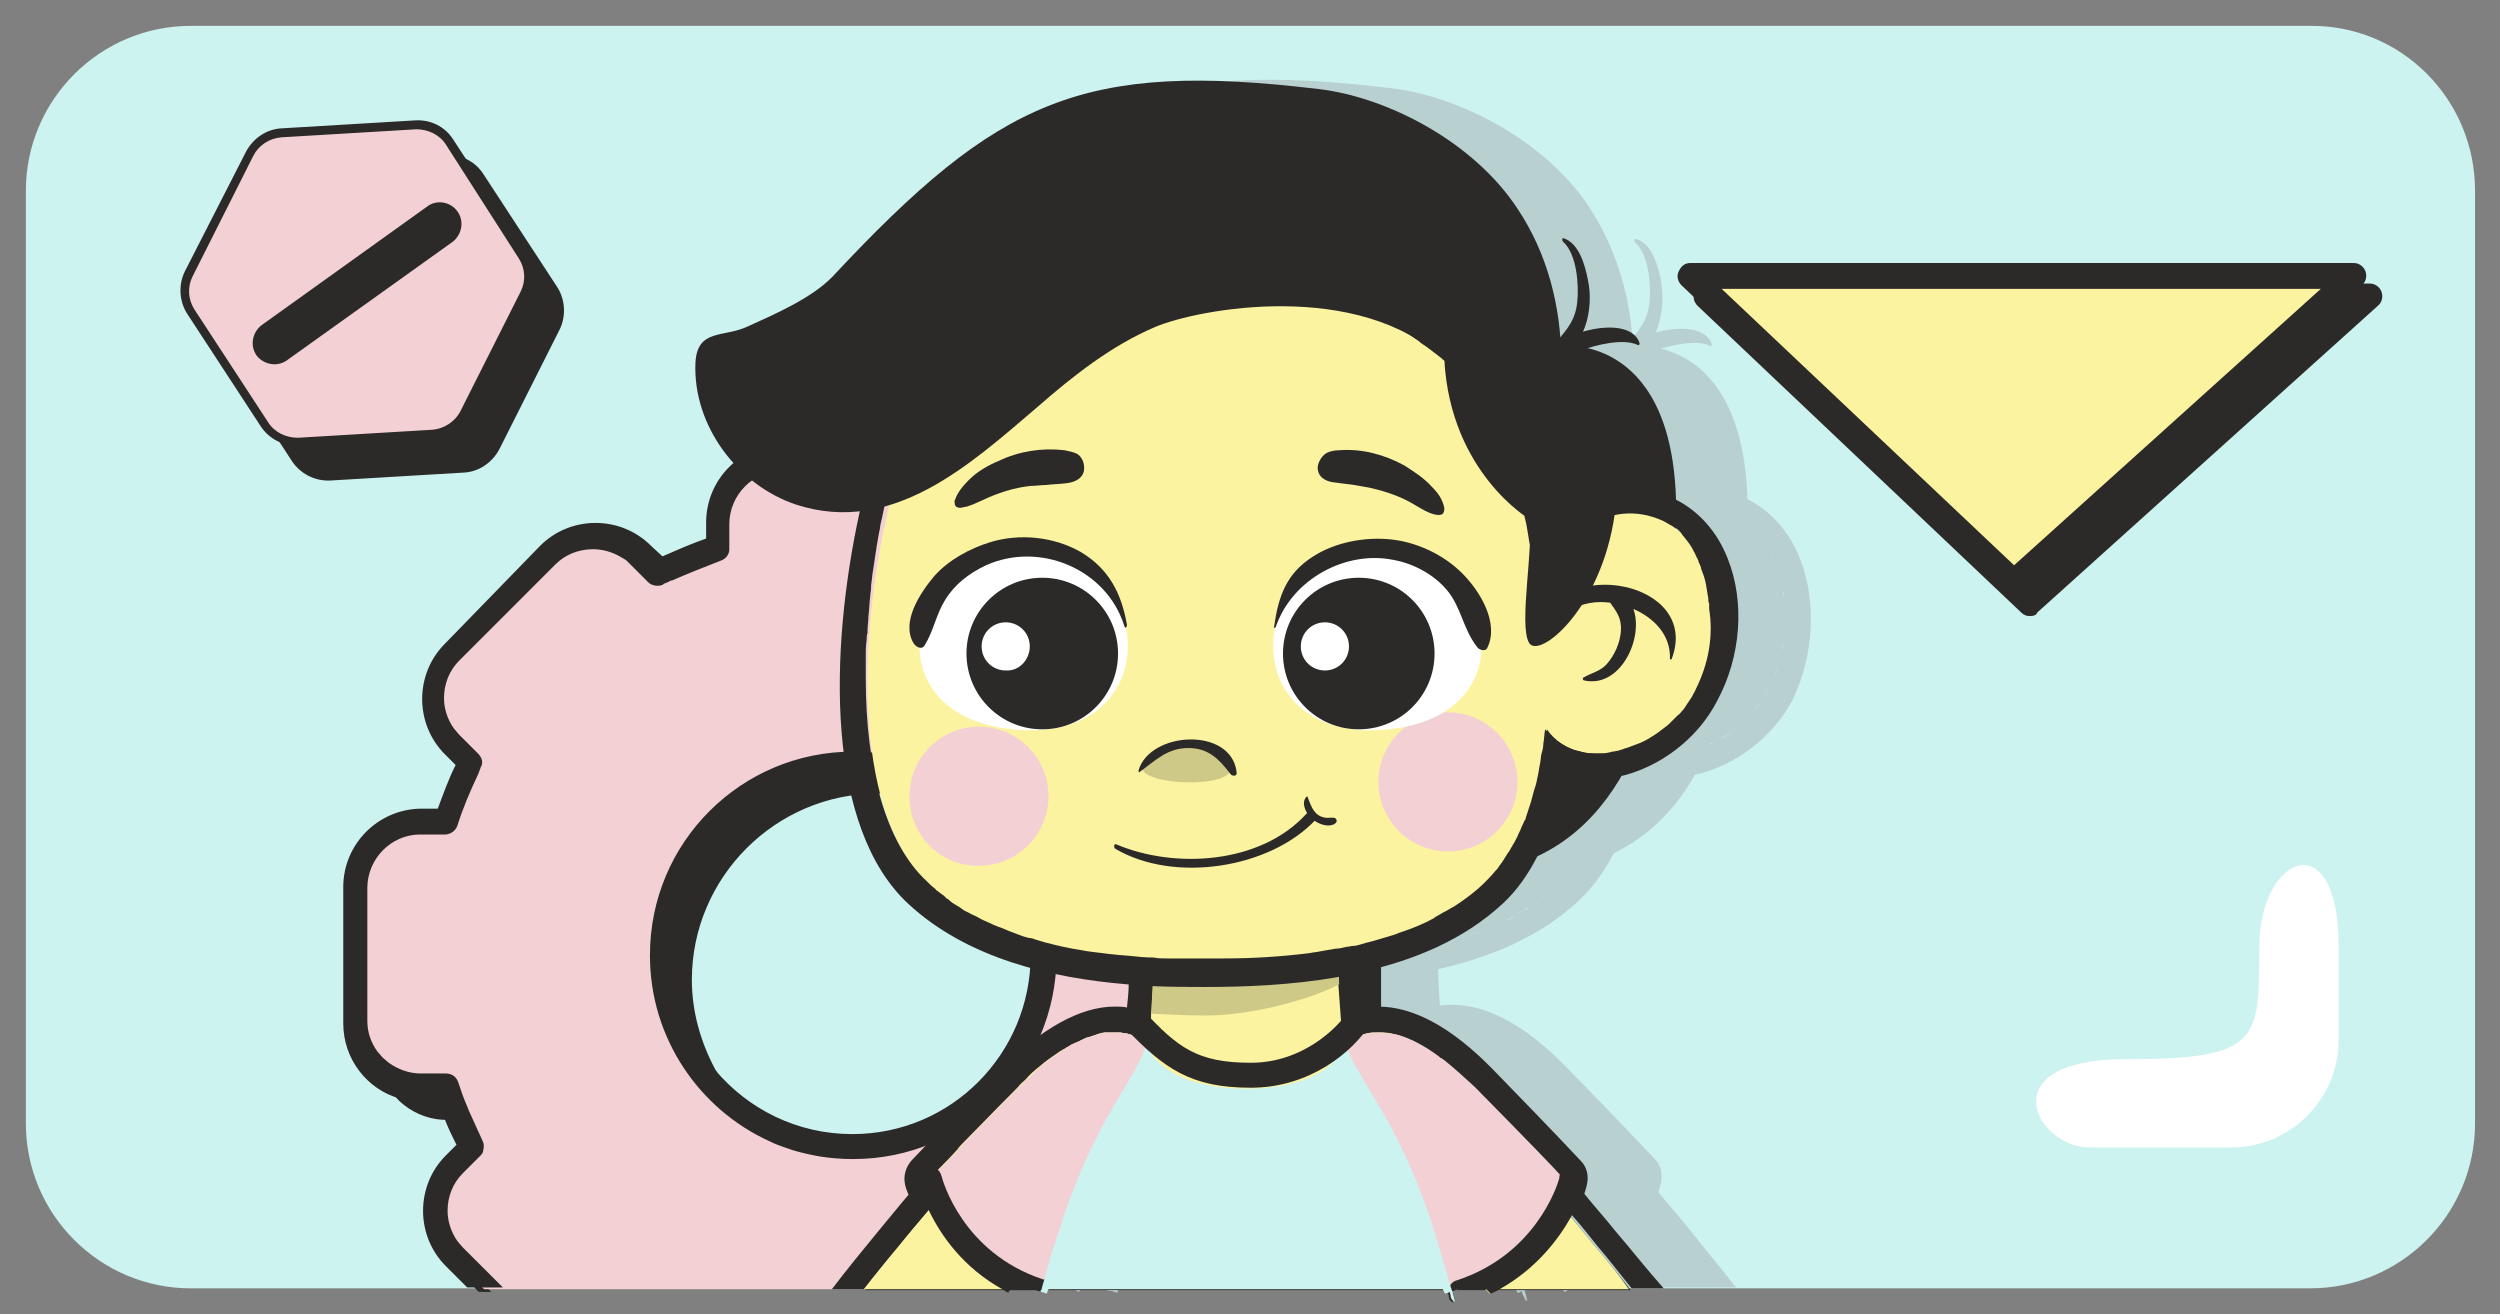
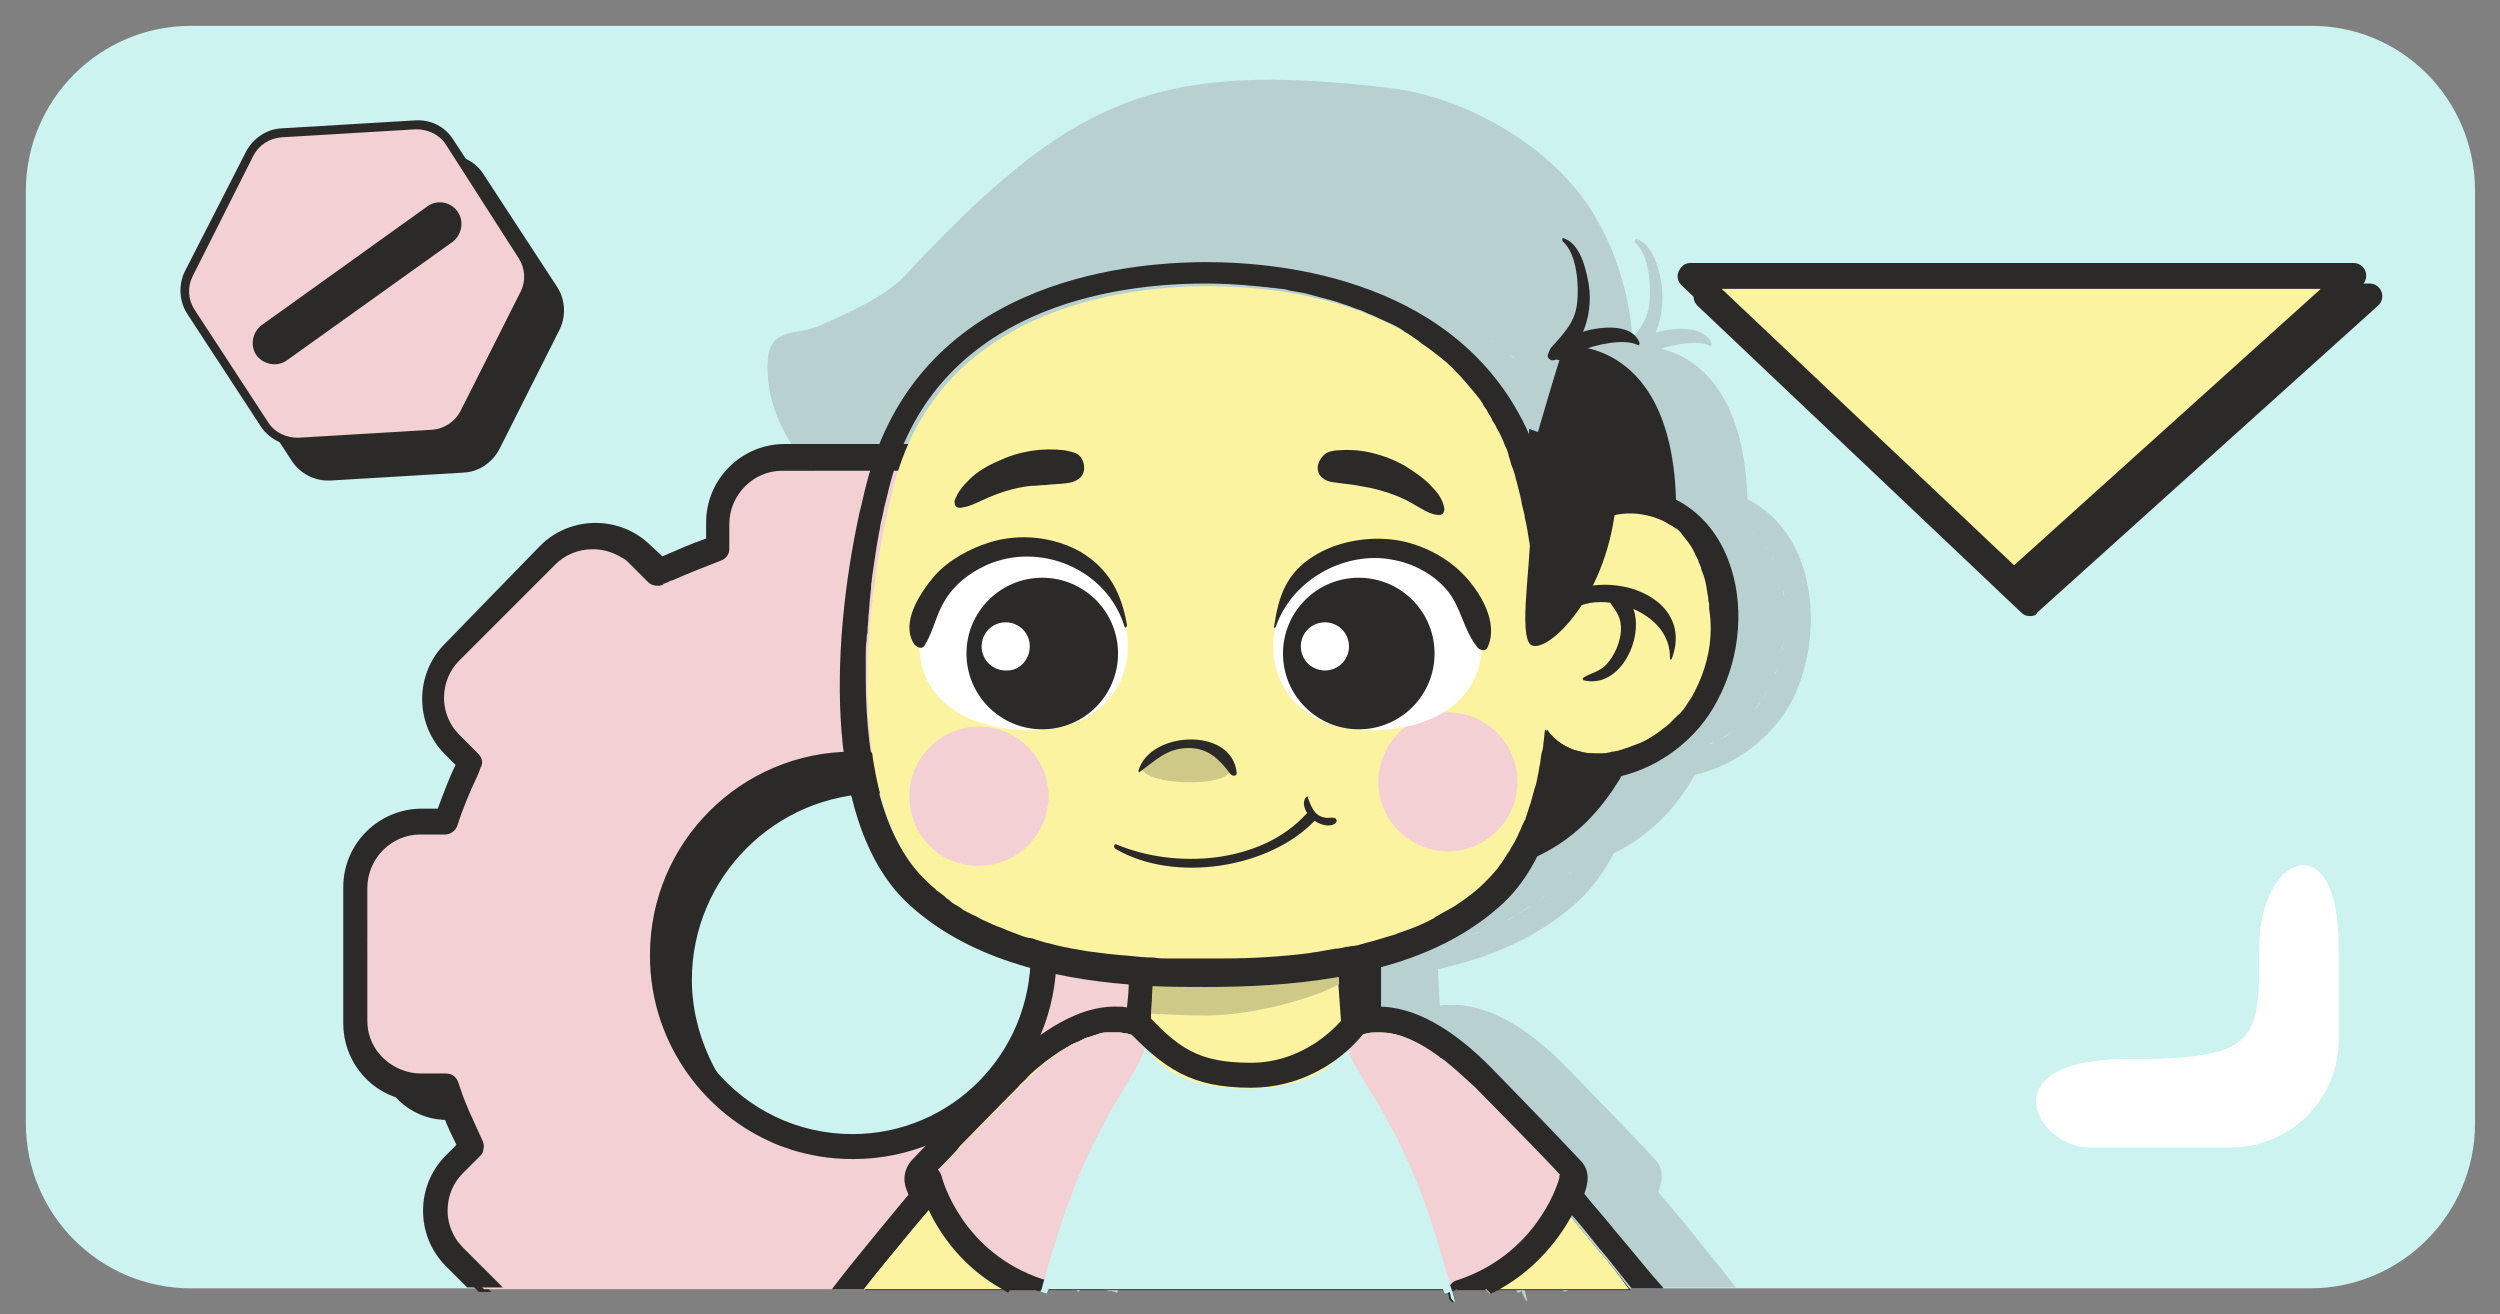
<svg xmlns="http://www.w3.org/2000/svg" version="1.1" id="Слой_1" x="0px" y="0px" viewBox="0 0 280.4 147.4" style="enable-background:new 0 0 280.4 147.4;" xml:space="preserve">
  <rect x="0" y="0" width="280.4" height="147.4" fill="#808080" stroke="none" />
  <style type="text/css">
	.st0{fill:#CCF3EF;}
	.st1{fill:#B9D0D0;}
	.st2{fill:#2B2A29;}
	.st3{fill:#F3D0D4;}
	.st4{fill:#FFFFFF;}
	.st5{fill:#FCF3A0;}
	.st6{fill:#CFC988;}
</style>
  <path class="st0" d="M277.6,21.4V126c0,10.2-8.3,18.5-18.5,18.5H21.4c-10.2,0-18.5-8.3-18.5-18.5V21.4c0-10.2,8.3-18.5,18.5-18.5  h237.7C269.3,2.8,277.6,11.1,277.6,21.4z" />
  <path class="st1" d="M201.9,62.7c-1.2-3.1-3.3-5.4-5.9-6.7l0,0c-0.4-12.6-6.1-16-9.7-16.9c1.7-0.5,4.2-1,5.5-0.3  c0.1,0.1,0.2-0.1,0.2-0.2c-0.7-2-3.8-2-6.3-1.3c0.8-1.8,0.9-4,0.6-5.8c-0.3-1.6-1-4.2-2.8-4.7c-0.2,0-0.2,0.3-0.1,0.4  c1.6,1.4,1.8,5,1.6,6.8c-0.2,1.7-0.9,2.7-1.9,3.9c-0.4-5.1-1.9-10.1-4.8-14.6c-5-7.6-14.7-12.5-22.2-13.4c-26.6-3.2-36,1.1-54.6,21  c-2.2,2.4-6.4,4.2-9.5,5.6c-2.7,1.2-5.7,0.1-5.9,4.1c-0.3,7,4.7,13.7,11.3,15.9c2.5,0.8,4.8,1,7.1,0.8l0,0  c-3.4,15.6-3.8,35.3,5.5,43.9c6.6,6.1,16,8.3,24.5,9c0,0.9-0.1,1.9-0.2,2.8c-0.4-0.1-0.9-0.1-1.4-0.1c-3.8,0-8.1,2.4-12.8,7  c-7.5,7.6-9.9,10.2-10,10.3c-0.6,0.7-0.9,1.7-0.7,2.6c0,0.1,0.1,0.5,0.4,1.2c-1.2,1.4-2.3,2.8-3.4,4.1c-1.9,2.3-3.6,4.4-5.2,6.5h3.6  h15.7c0.2,0.1,0.3,0.2,0.5,0.3c0.1-0.1,0.1-0.2,0.2-0.3h2.7c0.2,0.1,0.4,0.2,0.7,0.2h0.1c0.2,0.1,0.4,0.1,0.6,0.2l0.2-0.5h0.6H170  l0.2,0.5c0.2,0,0.3-0.1,0.5-0.2c0,0.1,0,0.2,0.1,0.4s0.2,0.4,0.3,0.6c0.1,0.1,0.1,0.1,0.2,0.1c-0.1-0.4-0.2-0.8-0.3-1.2  c0.2-0.1,0.4-0.2,0.7-0.3h3.3c0.2,0.2,0.3,0.3,0.5,0.5c0.3-0.2,0.6-0.3,1-0.5h14.6h3.6c-1.6-2.1-3.4-4.2-5.2-6.5  c-1.1-1.4-2.3-2.7-3.5-4.2c0.2-0.6,0.3-1,0.3-1.1c0.2-0.9,0-1.9-0.7-2.6c-0.1-0.1-2.4-2.6-9.9-10.3c-4.6-4.7-8.9-7-12.8-7  c-0.5,0-1,0-1.4,0.1c-0.1-1.5-0.2-2.9-0.2-4.1c5.8-1.3,11.4-3.6,15.8-7.7c1.5-1.4,2.8-3.2,3.9-5.3c3.7-1.8,6.8-4.7,9.1-8.8l0,0  c4.5-1,8.8-4.2,11-8.5C203.4,73.6,203.8,67.5,201.9,62.7z M200.2,68.4c0,0.1,0,0.1,0,0.2c0-0.4,0-0.7-0.1-1.1c0,0.1,0,0.2,0,0.3  C200.2,68,200.2,68.2,200.2,68.4z M200.1,67.1c0-0.3-0.1-0.6-0.1-0.9c0,0.1,0.1,0.3,0.1,0.4C200.1,66.8,200.1,67,200.1,67.1z   M199.9,65.9c-0.1-0.4-0.2-0.8-0.3-1.1c0,0,0,0,0,0.1C199.7,65.1,199.8,65.5,199.9,65.9z M199.4,64c0.1,0.2,0.1,0.4,0.2,0.6  c-0.1-0.4-0.2-0.7-0.4-1.1C199.2,63.6,199.3,63.7,199.4,64C199.3,63.9,199.4,64,199.4,64z M198.8,62.6c0.1,0.2,0.2,0.4,0.3,0.6  c0,0,0,0,0,0.1c0,0,0,0.1,0.1,0.2c-0.1-0.4-0.3-0.7-0.5-1C198.7,62.4,198.7,62.5,198.8,62.6z M198.2,61.7c-0.1-0.1-0.2-0.3-0.3-0.4  C198,61.4,198.1,61.5,198.2,61.7z M196.7,59.8l0.1,0.1c0.1,0.1,0.1,0.1,0.2,0.2c-0.2-0.2-0.4-0.4-0.7-0.6l0,0  C196.5,59.6,196.6,59.7,196.7,59.8z M196.2,59.4c-0.1,0-0.1-0.1-0.2-0.1l0,0l0,0C196,59.3,196,59.3,196.2,59.4  C196.1,59.3,196.1,59.3,196.2,59.4z M106.6,88.8c0-0.2-0.1-0.3-0.1-0.5C106.5,88.4,106.5,88.6,106.6,88.8z M106.2,87.3  c0-0.2-0.1-0.3-0.1-0.5C106.2,86.9,106.2,87.1,106.2,87.3z M105.9,66.2c0-0.1,0-0.2,0-0.3c0-0.2,0-0.3,0.1-0.5  C106,65.6,106,65.9,105.9,66.2z M106.1,64.6c0-0.1,0-0.2,0-0.3c0-0.1,0-0.1,0-0.2C106.2,64.3,106.2,64.4,106.1,64.6z M107,90.1  c0-0.2-0.1-0.3-0.1-0.5C106.9,89.8,106.9,90,107,90.1z M111.2,98.3L111.2,98.3C111.1,98.2,111.2,98.3,111.2,98.3z M110.5,97.4  c-0.1-0.1-0.1-0.1-0.2-0.2C110.4,97.3,110.4,97.3,110.5,97.4z M166.9,38L166.9,38L166.9,38c0.3,0.2,0.5,0.3,0.7,0.5  C167.3,38.3,167.1,38.1,166.9,38z M170.1,40.4L170.1,40.4c-0.2-0.2-0.5-0.4-0.8-0.6C169.6,39.9,169.8,40.1,170.1,40.4  C170.1,40.3,170.1,40.4,170.1,40.4z M107.6,56.7c0,0.1,0,0.1,0,0.2C107.6,56.8,107.6,56.7,107.6,56.7L107.6,56.7z M109.8,96.4  c-0.1-0.1-0.1-0.2-0.2-0.3C109.7,96.3,109.7,96.3,109.8,96.4z M109.1,95.3c0-0.1-0.1-0.1-0.1-0.2C109,95.2,109.1,95.2,109.1,95.3z   M107.9,92.7c0-0.1-0.1-0.1-0.1-0.2C107.8,92.6,107.8,92.7,107.9,92.7z M107.4,91.5c0-0.1-0.1-0.3-0.1-0.4  C107.3,91.2,107.3,91.3,107.4,91.5z M107.2,58.9L107.2,58.9L107.2,58.9C107.2,58.8,107.2,58.9,107.2,58.9z M105.8,67  c0,0.2,0,0.3-0.1,0.5c0-0.1,0-0.2,0-0.3C105.8,67.1,105.8,67.1,105.8,67z M105.6,69c0,0.3-0.1,0.5-0.1,0.8c0-0.1,0-0.3,0-0.4  C105.6,69.3,105.6,69.1,105.6,69z M105.5,70.3c-0.1,0.9-0.1,1.8-0.2,2.7c0-0.3,0-0.6,0-0.9s0-0.6,0.1-0.8c0-0.1,0-0.2,0-0.3  C105.5,70.7,105.5,70.5,105.5,70.3z M105.3,73.6c0,0.3,0,0.5,0,0.8c0-0.1,0-0.3,0-0.4C105.3,73.8,105.3,73.7,105.3,73.6z M105.2,76  c0,1.1,0,2.2,0.1,3.2c0-0.9-0.1-1.8-0.1-2.7C105.2,76.3,105.2,76.1,105.2,76z M105.9,85.4c0-0.2-0.1-0.5-0.1-0.7  C105.8,84.9,105.8,85.1,105.9,85.4z M105.7,83.9c0-0.3-0.1-0.6-0.1-0.8C105.6,83.3,105.6,83.6,105.7,83.9z M105.5,82.3  c0-0.3-0.1-0.6-0.1-0.9C105.4,81.7,105.5,82,105.5,82.3z M105.4,80.7c0-0.3,0-0.7-0.1-1C105.3,80.1,105.4,80.4,105.4,80.7z M113,100  c-0.3-0.2-0.5-0.5-0.8-0.7c0.4,0.3,0.8,0.7,1.2,1c-0.1,0-0.1-0.1-0.2-0.1C113.2,100.1,113.1,100.1,113,100z M114.3,101  c-0.1-0.1-0.2-0.2-0.3-0.3c-0.1-0.1-0.1-0.1-0.2-0.2c0.4,0.3,0.8,0.6,1.2,0.9c-0.1-0.1-0.2-0.1-0.3-0.2  C114.6,101.2,114.5,101.1,114.3,101z M115.8,102c-0.2-0.1-0.3-0.2-0.5-0.3c0,0-0.1,0-0.1-0.1c0.5,0.3,0.9,0.6,1.4,0.9  c-0.1-0.1-0.3-0.1-0.4-0.2C116.1,102.2,116,102.1,115.8,102z M117.1,102.7c0.5,0.3,1,0.5,1.5,0.8c-0.2-0.1-0.5-0.2-0.7-0.3  C117.6,103,117.3,102.9,117.1,102.7z M121.3,104.6c-0.2-0.1-0.3-0.1-0.5-0.2c0.5,0.2,0.9,0.3,1.4,0.5h-0.1  C121.8,104.8,121.5,104.7,121.3,104.6z M123.1,105.2c0.4,0.1,0.7,0.2,1.1,0.3c-0.2-0.1-0.5-0.1-0.7-0.2  C123.4,105.3,123.2,105.3,123.1,105.2z M125.4,105.9c-0.2,0-0.3-0.1-0.5-0.1c1.2,0.3,2.4,0.6,3.6,0.8c-0.6-0.1-1.3-0.2-1.9-0.4  C126.2,106.1,125.8,106,125.4,105.9z M129.7,106.7c0.2,0,0.4,0.1,0.6,0.1h-0.1C130,106.8,129.8,106.8,129.7,106.7z M161,106L161,106  c0.1,0,0.2-0.1,0.3-0.1C161.2,105.9,161.1,106,161,106z M162.8,105.5c0.1,0,0.2-0.1,0.3-0.1C163,105.5,162.9,105.5,162.8,105.5  L162.8,105.5z M164.9,104.9h-0.1c0.4-0.1,0.8-0.3,1.2-0.4c-0.1,0-0.2,0.1-0.2,0.1C165.4,104.7,165.1,104.8,164.9,104.9z   M168.8,103.3c0.4-0.2,0.7-0.4,1.1-0.5c-0.2,0.1-0.4,0.2-0.6,0.3C169.1,103.2,168.9,103.2,168.8,103.3z M167,104.1  c0.3-0.1,0.5-0.2,0.8-0.4C167.5,103.9,167.3,104,167,104.1z M170.9,102.1c-0.2,0.1-0.4,0.3-0.7,0.4c0.5-0.3,1-0.6,1.4-0.9  c0,0-0.1,0-0.1,0.1C171.4,101.8,171.2,102,170.9,102.1z M173.4,100.4c-0.2,0.2-0.5,0.4-0.8,0.5C172.9,100.8,173.1,100.6,173.4,100.4  z M174.2,99.8c0.2-0.2,0.5-0.4,0.7-0.6c0,0,0,0,0.1-0.1c0,0,0,0-0.1,0.1C174.7,99.4,174.4,99.6,174.2,99.8z M176,98  c0.1-0.1,0.1-0.1,0.2-0.2C176.2,97.8,176.2,97.9,176,98C176.1,97.9,176.1,97.9,176,98z M176.5,97.4L176.5,97.4L176.5,97.4  L176.5,97.4L176.5,97.4L176.5,97.4z M191.7,83.5L191.7,83.5c0.2-0.1,0.3-0.2,0.5-0.2C192,83.4,191.8,83.5,191.7,83.5L191.7,83.5z   M192.4,83.2c0.8-0.4,1.5-0.9,2.2-1.4c-0.4,0.3-0.8,0.6-1.2,0.9C193.1,82.8,192.8,83,192.4,83.2z M194.9,81.6l-0.1,0.1  c0.3-0.3,0.6-0.5,0.9-0.8l-0.1,0.1C195.3,81.2,195.1,81.4,194.9,81.6z M196.1,80.5l-0.1,0.1c0.2-0.2,0.5-0.5,0.7-0.7  c-0.1,0.1-0.2,0.2-0.3,0.3C196.3,80.3,196.2,80.4,196.1,80.5z M196.8,79.6C196.8,79.6,196.8,79.7,196.8,79.6  c0.2-0.3,0.5-0.6,0.7-0.9c-0.1,0.1-0.1,0.2-0.1,0.2C197.2,79.2,197,79.4,196.8,79.6z M197.9,78.1c-0.1,0.1-0.1,0.2-0.2,0.3  c0.2-0.3,0.4-0.7,0.6-1.1c0.2-0.4,0.4-0.8,0.6-1.3c-0.2,0.4-0.4,0.8-0.6,1.3C198.2,77.5,198.1,77.8,197.9,78.1z M200.2,70.4  c0,0.3-0.1,0.6-0.1,1C200.1,71,200.2,70.7,200.2,70.4z M200.1,71.7c-0.1,0.4-0.1,0.9-0.2,1.3C199.9,72.6,200,72.1,200.1,71.7z   M199.8,73.3c-0.1,0.3-0.2,0.7-0.3,1C199.6,74,199.7,73.7,199.8,73.3z M199.4,74.7c-0.1,0.3-0.2,0.7-0.3,1  C199.1,75.4,199.3,75.1,199.4,74.7z M200.2,69.9c0-0.3,0-0.6,0-0.9C200.2,69.3,200.2,69.6,200.2,69.9z" />
  <g>
    <g>
      <path class="st2" d="M31.5,21l-6.8,13.5c-0.7,1.3-0.6,3,0.2,4.2l8.3,12.7c0.8,1.3,2.3,2,3.8,1.9l15.1-0.9c1.5-0.1,2.9-1,3.5-2.3    l6.8-13.5c0.7-1.3,0.6-3-0.2-4.2L54,19.8c-0.8-1.3-2.3-2-3.8-1.9l-15.1,0.9C33.6,18.8,32.2,19.7,31.5,21z" />
      <path class="st2" d="M36.8,53.9c-1.6,0-3.1-0.8-4-2.1l-8.3-12.7c-0.9-1.4-1-3.2-0.3-4.7L31,20.9c0.8-1.5,2.3-2.5,3.9-2.6L50,17.4    c1.7-0.1,3.3,0.7,4.2,2.1l8.3,12.7c0.9,1.4,1,3.2,0.3,4.7L56,50.4c-0.8,1.5-2.3,2.5-3.9,2.6L37,53.9C37,53.9,36.9,53.9,36.8,53.9z     M50.4,18.4c-0.1,0-0.1,0-0.2,0l-15.1,0.9c-1.3,0.1-2.5,0.9-3.1,2l-6.8,13.5c-0.6,1.2-0.5,2.6,0.2,3.7l8.3,12.7    c0.7,1.1,2,1.7,3.3,1.7L52.1,52c1.3-0.1,2.5-0.9,3.1-2L62,36.5c0.6-1.2,0.5-2.6-0.2-3.7L53.5,20C52.9,19,51.7,18.4,50.4,18.4z" />
    </g>
    <g>
      <path class="st3" d="M28,17.2l-6.8,13.5c-0.7,1.3-0.6,3,0.2,4.2l8.3,12.7c0.8,1.3,2.3,2,3.8,1.9l15.1-0.9c1.5-0.1,2.9-1,3.5-2.3    L59,32.8c0.7-1.3,0.6-3-0.2-4.2l-8.3-12.7c-0.8-1.3-2.3-2-3.8-1.9l-15.1,0.9C30,15,28.7,15.9,28,17.2z" />
      <path class="st2" d="M33.3,50c-1.6,0-3.1-0.8-4-2.1L21,35.2c-0.9-1.4-1-3.2-0.3-4.7L27.6,17c0.8-1.5,2.3-2.5,3.9-2.6l15.1-0.9    c1.7-0.1,3.3,0.7,4.2,2.1l8.3,12.7c0.9,1.4,1,3.2,0.3,4.7l-6.8,13.5c-0.8,1.5-2.3,2.5-3.9,2.6L33.5,50C33.5,50,33.4,50,33.3,50z     M28.4,17.5L21.6,31c-0.6,1.2-0.5,2.6,0.2,3.7l8.3,12.7c0.7,1.1,2,1.7,3.3,1.7l15.1-0.9c1.3-0.1,2.5-0.9,3.1-2l6.8-13.5    c0.6-1.2,0.5-2.6-0.2-3.7L50,16.2c-0.7-1.1-2-1.7-3.3-1.7l-15.1,0.9C30.2,15.5,29,16.3,28.4,17.5L28.4,17.5z" />
    </g>
    <path class="st2" d="M51.3,23.7c0.8,1.1,0.5,2.6-0.5,3.4L32.2,40.4c-1.1,0.8-2.6,0.5-3.4-0.5c-0.8-1.1-0.5-2.6,0.5-3.4L48,23.1   C49,22.4,50.5,22.6,51.3,23.7z" />
  </g>
  <path class="st4" d="M262.3,106.1v10.5c0,6.7-5.4,12.1-12.1,12.1c0,0-9.7,0-15.8,0s-11.3-9.9,4-9.9c15,0,15-2,15-12.5  S262.3,92.3,262.3,106.1z" />
  <g>
    <g>
      <path class="st2" d="M152.5,97.5c-0.6-0.7-1.4-1.3-2.3-1.8c-0.8-0.4-1.6-0.7-2.5-0.8c-0.3,0-0.6,0-0.8,0h-2.8    c-0.1-0.4-0.3-0.9-0.5-1.3c-0.2-0.5-0.3-1-0.5-1.4c-0.2-0.5-0.4-1-0.6-1.4c-0.4-0.8-0.8-1.7-1.2-2.5l2-2c2.7-2.7,2.9-7.1,0.4-10    c-0.1-0.1-0.2-0.3-0.4-0.4l-10.8-10.8c-0.4-0.4-0.8-0.7-1.2-0.9l0,0c-1-0.7-2.1-1-3.2-1.2c-2.2-0.3-4.4,0.5-6,2.1l-2,2    c-0.9-0.5-1.9-0.9-2.9-1.3c-0.8-0.3-1.6-0.7-2.5-1c-0.4-0.2-0.9-0.3-1.3-0.5v-2.8c0-0.1,0-0.3,0-0.4c-0.1-1.7-0.7-3.2-1.8-4.4    c-0.6-0.7-1.4-1.3-2.3-1.8c-0.8-0.4-1.6-0.7-2.5-0.8c-0.3,0-0.6-0.1-0.8-0.1H91c-4.1,0-7.4,3.3-7.4,7.4v2.8    C81.3,65,79.1,65.9,77,67l-1.8-1.8l-0.2,0c-0.3-0.3-0.6-0.6-0.9-0.8c-0.1-0.1-0.2-0.1-0.2-0.2c-1-0.6-2.1-1-3.2-1.2    c-2.2-0.3-4.4,0.5-6,2.1L53.8,75.9c-1.8,1.8-2.5,4.3-2,6.6l0,0c0.3,1.4,1,2.7,2,3.8l0.2,0.2l1.8,1.8c-1.1,2.1-2,4.3-2.8,6.6h-2.8    c-4.1,0-7.4,3.3-7.4,7.4v15.3c0,0.5,0.1,0.9,0.1,1.4c0.2,0.9,0.5,1.7,1,2.4c0.5,0.8,1.2,1.6,2,2.1c1,0.8,2.3,1.2,3.6,1.4    c0.2,0,0.5,0,0.7,0H53c0.8,2.3,1.7,4.5,2.8,6.6l-2,2c-1.8,1.8-2.5,4.3-2,6.6l0,0c0.3,1.4,1,2.7,2,3.8l0.6,0.6h88.3l0.6-0.6    c2.8-2.7,2.9-7.1,0.4-10c-0.1-0.1-0.3-0.3-0.4-0.4l-2-2c0.2-0.4,0.4-0.8,0.6-1.2c0.8-1.8,1.6-3.6,2.2-5.5h2.8    c4.1,0,7.4-3.3,7.4-7.4v-15.3C154.3,100.5,153.6,98.8,152.5,97.5z M98.6,131.3c-3.5,0-6.8-0.8-9.7-2.3c-2.3-1.2-4.4-2.8-6.2-4.8    c-1.7-1.9-3.1-4.1-4-6.5c-1-2.4-1.5-5-1.5-7.8c0-11.8,9.6-21.4,21.4-21.4c2.2,0,4.2,0.3,6.2,0.9c2.5,0.8,4.8,2,6.8,3.5    c2.1,1.6,3.8,3.5,5.2,5.7c2,3.3,3.2,7.1,3.2,11.3C120,121.8,110.4,131.3,98.6,131.3z" />
      <path class="st2" d="M115.6,96.1c-1.6-2-3.6-3.7-5.9-5c-2.3-1.4-4.8-2.3-7.5-2.7c-1.2-0.2-2.4-0.3-3.6-0.3    c-12.1,0-21.9,9.8-21.9,21.9c0,1.8,0.2,3.6,0.7,5.3c0.7,2.7,1.8,5.1,3.3,7.3c1.5,2.1,3.4,4,5.5,5.5c3.5,2.4,7.8,3.8,12.4,3.8    c12.1,0,21.9-9.8,21.9-21.9C120.5,104.7,118.7,99.9,115.6,96.1z M98.6,130.8c-2.4,0-4.6-0.4-6.8-1.1c-2.6-0.9-4.9-2.2-6.9-4    c-1.9-1.6-3.5-3.6-4.7-5.8c-1.6-3-2.6-6.4-2.6-10C77.6,98.4,87,89,98.5,89c3,0,5.9,0.7,8.6,1.8c2.3,1,4.4,2.5,6.1,4.2    c1.9,1.9,3.4,4.1,4.5,6.6s1.7,5.4,1.7,8.3C119.5,121.5,110.1,130.8,98.6,130.8z M115.6,96.1c-1.6-2-3.6-3.7-5.9-5    c-2.3-1.4-4.8-2.3-7.5-2.7c-1.2-0.2-2.4-0.3-3.6-0.3c-12.1,0-21.9,9.8-21.9,21.9c0,1.8,0.2,3.6,0.7,5.3c0.7,2.7,1.8,5.1,3.3,7.3    c1.5,2.1,3.4,4,5.5,5.5c3.5,2.4,7.8,3.8,12.4,3.8c12.1,0,21.9-9.8,21.9-21.9C120.5,104.7,118.7,99.9,115.6,96.1z M98.6,130.8    c-2.4,0-4.6-0.4-6.8-1.1c-2.6-0.9-4.9-2.2-6.9-4c-1.9-1.6-3.5-3.6-4.7-5.8c-1.6-3-2.6-6.4-2.6-10C77.6,98.4,87,89,98.5,89    c3,0,5.9,0.7,8.6,1.8c2.3,1,4.4,2.5,6.1,4.2c1.9,1.9,3.4,4.1,4.5,6.6s1.7,5.4,1.7,8.3C119.5,121.5,110.1,130.8,98.6,130.8z     M152.2,96.5c-0.7-0.7-1.6-1.2-2.5-1.5c-0.8-0.3-1.8-0.5-2.7-0.5h-2.5c-0.1-0.3-0.2-0.5-0.3-0.8c-0.2-0.5-0.3-1-0.5-1.4    c-0.2-0.5-0.4-1-0.6-1.4c-0.3-0.8-0.7-1.6-1.1-2.4l1.7-1.7c1.5-1.5,2.3-3.5,2.3-5.6s-0.8-4.1-2.3-5.6l-0.3-0.3L133,64.8    c-0.8-0.8-1.7-1.4-2.7-1.8c-0.9-0.4-1.9-0.5-2.8-0.5c-2,0-4.1,0.8-5.6,2.3l-1.7,1.7c-0.7-0.3-1.4-0.7-2.1-1    c-1.3-0.6-2.6-1.1-4-1.5v-2.6c-0.1-2.2-1.1-4.3-2.6-5.6c-0.7-0.7-1.6-1.2-2.5-1.5c-0.8-0.3-1.8-0.5-2.7-0.5H91    c-4.3,0-7.9,3.5-7.9,7.9V64c-2.1,0.7-4.1,1.5-6,2.5l-1.4-1.4l-0.3-0.3c-0.3-0.3-0.5-0.5-0.8-0.7c-0.6-0.5-1.2-0.8-1.9-1.1    c-0.9-0.4-1.9-0.5-2.8-0.5c-2,0-4.1,0.8-5.6,2.3L53.5,75.6c-1.5,1.5-2.3,3.5-2.3,5.6c0,0.2,0,0.4,0,0.7c0.1,1.1,0.4,2.1,0.9,3    c0.2,0.3,0.4,0.7,0.6,1c0.2,0.3,0.5,0.6,0.8,0.9l0.3,0.3l1.4,1.4c-1,2-1.8,4-2.5,6h-2.4c-4.3,0-7.9,3.5-7.9,7.9v15.3    c0,0.2,0,0.5,0,0.7c0.1,1,0.3,1.9,0.7,2.7c0.4,0.9,1,1.7,1.7,2.4c1.3,1.2,3,2,4.9,2.1c0.2,0,0.3,0,0.5,0h2.4    c0.4,1.3,0.9,2.6,1.5,3.9c0.3,0.7,0.6,1.5,1,2.2l-1.7,1.7c-1.5,1.5-2.3,3.5-2.3,5.6c0,0.2,0,0.5,0,0.7c0.1,1.1,0.4,2.1,0.9,3l0,0    c0.4,0.7,0.8,1.3,1.4,1.9l0.3,0.3h1.4l-1-1c-0.8-0.8-1.4-1.7-1.7-2.8c-0.8-2.4-0.2-5.1,1.7-7l2.2-2.2l-0.2-0.3    c-1.1-2.1-2-4.3-2.7-6.6l-0.1-0.4h-3.1c-0.3,0-0.6,0-0.9-0.1c-0.8-0.1-1.6-0.4-2.3-0.8c-0.9-0.4-1.6-1.1-2.2-1.8    c-0.5-0.7-0.9-1.4-1.1-2.2c-0.2-0.6-0.3-1.3-0.3-2v-15.3c0-3.8,3.1-6.9,6.9-6.9h3.1l0.1-0.3c0.7-2.2,1.7-4.4,2.7-6.6l0.2-0.3    L54.2,86c-0.8-0.8-1.4-1.7-1.7-2.8c-0.2-0.7-0.3-1.4-0.3-2.1c0-1.8,0.7-3.6,2-4.9L65,65.5c1.7-1.7,4.1-2.3,6.4-1.8    c1.2,0.3,2.4,0.9,3.4,1.8l0.1,0.1l2.1,2.1l0.3-0.2c2.1-1.1,4.3-2,6.6-2.7l0.3-0.1v-3.1c0-3.8,3.1-6.9,6.9-6.9h15.3    c0.5,0,1,0.1,1.5,0.2c0.8,0.2,1.6,0.5,2.3,1c0.8,0.5,1.5,1.2,2,2c0.6,0.9,1,2,1.1,3.1c0,0.2,0,0.4,0,0.6v3.1l0.3,0.1    c2.3,0.7,4.4,1.7,6.6,2.7l0.3,0.2l2.2-2.2c1.7-1.7,4.1-2.3,6.3-1.8c1.2,0.3,2.4,0.9,3.4,1.8L143,76.3c0.4,0.4,0.7,0.7,0.9,1.1    c0.7,1.1,1.1,2.4,1.1,3.7c0,1.8-0.7,3.6-2,4.9l-1.9,1.9l-0.3,0.3l0.2,0.3c0.6,1.2,1.2,2.4,1.7,3.7c0.2,0.5,0.4,0.9,0.6,1.4    c0.2,0.5,0.4,1,0.5,1.5l0.1,0.3h3.1c0.5,0,1,0,1.5,0.2c0.8,0.2,1.6,0.5,2.3,1c0.8,0.5,1.5,1.2,2,2c0.7,1.1,1.1,2.3,1.1,3.7v15.3    c0,3.8-3.1,6.9-6.9,6.9h-3.1l-0.1,0.4c-0.6,1.8-1.3,3.5-2.1,5.2c-0.2,0.5-0.4,0.9-0.6,1.3l0,0l-0.2,0.3l0.9,0.9l1.3,1.3    c0.4,0.3,0.7,0.7,0.9,1.1c0.7,1.1,1.1,2.4,1.1,3.7c0,1.8-0.7,3.6-2,4.9l-1,1h1.4l0.3-0.3c1.5-1.5,2.3-3.5,2.3-5.6    s-0.8-4.1-2.3-5.6l-0.3-0.3l-1.4-1.4c0.1-0.2,0.2-0.4,0.3-0.6c0.9-1.8,1.6-3.6,2.2-5.4h2.4c4.3,0,7.9-3.5,7.9-7.9v-15.3    C154.8,100,153.8,97.9,152.2,96.5z M109.7,91.1c-2.3-1.4-4.8-2.3-7.5-2.7c-1.2-0.2-2.4-0.3-3.6-0.3c-12.1,0-21.9,9.8-21.9,21.9    c0,1.8,0.2,3.6,0.7,5.3c0.7,2.7,1.8,5.1,3.3,7.3c1.5,2.1,3.4,4,5.5,5.5c3.5,2.4,7.8,3.8,12.4,3.8c12.1,0,21.9-9.8,21.9-21.9    c0-5.2-1.8-10.1-4.9-13.8C114,94.1,112,92.4,109.7,91.1z M119.5,109.9c0,11.5-9.4,20.9-20.9,20.9c-2.4,0-4.6-0.4-6.8-1.1    c-2.6-0.9-4.9-2.2-6.9-4c-1.9-1.6-3.5-3.6-4.7-5.8c-1.6-3-2.6-6.4-2.6-10C77.6,98.4,87,89,98.5,89c3,0,5.9,0.7,8.6,1.8    c2.3,1,4.4,2.5,6.1,4.2c1.9,1.9,3.4,4.1,4.5,6.6C118.9,104.2,119.5,107,119.5,109.9z" />
    </g>
    <g>
      <path class="st3" d="M150.7,96.6c-0.1-0.3-0.3-0.6-0.4-0.8c-0.2-0.3-0.3-0.5-0.6-0.8c-1.3-1.7-3.4-2.7-5.7-2.7h-2.8    c-0.8-2.3-1.7-4.5-2.8-6.6l2-2c2.3-2.3,2.8-5.9,1.3-8.6c-0.3-0.7-0.8-1.3-1.3-1.8l-9-9l0,0l-1.2-1.2l-0.6-0.6    c-2.9-2.9-7.5-2.9-10.4,0l-2,2c-1-0.5-2.1-1-3.2-1.5c-0.2-0.1-0.3-0.1-0.5-0.2c-0.2-0.1-0.3-0.1-0.5-0.2c-0.8-0.3-1.6-0.6-2.5-0.9    v-2.8c0-1.1-0.2-2.1-0.7-3c-0.1-0.3-0.3-0.6-0.4-0.8c-0.2-0.3-0.3-0.5-0.6-0.8c-1.3-1.7-3.4-2.7-5.7-2.7H88    c-4.1,0-7.4,3.3-7.4,7.4v2.8c-2.1,0.7-4.1,1.5-6.1,2.5c-0.2,0.1-0.3,0.2-0.5,0.3c0,0,0,0-0.1,0l-0.2-0.2l-1-1.4l-0.6-0.6    c-2.9-2.9-7.5-2.9-10.4,0L50.9,73.2c-2.9,2.9-2.9,7.5,0,10.4l2,2c0,0.1-0.1,0.1-0.1,0.2c-1,2.1-1.9,4.2-2.6,6.4h-2.8    c-4.1,0-7.4,3.3-7.4,7.4v15.3c0,2.5,1.3,4.8,3.2,6.1c0.3,0.2,0.6,0.4,0.8,0.5c0.3,0.1,0.6,0.3,0.9,0.4c0.8,0.3,1.6,0.4,2.5,0.4    h2.8c0.3,0.8,0.5,1.5,0.8,2.2c0.1,0.2,0.1,0.3,0.2,0.5c0.1,0.2,0.1,0.3,0.2,0.5c0.5,1.2,1,2.3,1.6,3.4l-2,2    c-2.9,2.9-2.9,7.6,0,10.4l1.2,1.2l0,0l2.1,2.1h82.8l3.4-3.4c2.3-2.3,2.8-5.8,1.3-8.6c-0.2-0.4-0.5-0.8-0.8-1.2    c-0.2-0.2-0.3-0.4-0.5-0.6l-2-2c1.1-2.1,2-4.3,2.8-6.6h2.8c4.1,0,7.4-3.3,7.4-7.4V99.6C151.4,98.5,151.1,97.5,150.7,96.6z     M95.6,85.8c5.4,0,10.3,2,14.1,5.3c0.7,0.6,1.3,1.2,1.9,1.9c0.6,0.7,1.2,1.4,1.7,2.1c2.4,3.5,3.8,7.6,3.8,12.2    c0,11.8-9.6,21.4-21.4,21.4c-3.9,0-7.6-1-10.7-2.9c-0.8-0.5-1.6-1-2.3-1.5c-0.7-0.5-1.4-1.1-2-1.7c-4-3.9-6.5-9.3-6.5-15.3    C74.2,95.4,83.8,85.8,95.6,85.8z" />
      <path class="st2" d="M117.8,101.6c-0.3-1-0.6-2-1-3c-0.3-0.9-0.8-1.8-1.2-2.6c-3.9-7-11.4-11.7-19.9-11.7    c-12.6,0-22.8,10.2-22.8,22.8c0,9.2,5.5,17.2,13.4,20.8c0.8,0.4,1.7,0.7,2.6,1c1,0.3,1.9,0.5,3,0.7c1.2,0.2,2.5,0.3,3.8,0.3    c12.6,0,22.8-10.2,22.8-22.8C118.5,105.3,118.2,103.4,117.8,101.6z M95.6,127.2c-6.2,0-11.7-2.8-15.4-7.2    c-0.6-0.7-1.1-1.5-1.6-2.3s-0.9-1.6-1.3-2.5c-1.1-2.5-1.7-5.2-1.7-8c0-11,9-20,20-20c2.3,0,4.5,0.4,6.6,1.1    c0.9,0.3,1.7,0.7,2.5,1.1s1.6,0.9,2.4,1.4c5.1,3.6,8.5,9.6,8.5,16.3C115.6,118.2,106.7,127.2,95.6,127.2z M117.8,101.6    c-0.3-1-0.6-2-1-3c-0.3-0.9-0.8-1.8-1.2-2.6c-3.9-7-11.4-11.7-19.9-11.7c-12.6,0-22.8,10.2-22.8,22.8c0,9.2,5.5,17.2,13.4,20.8    c0.8,0.4,1.7,0.7,2.6,1c1,0.3,1.9,0.5,3,0.7c1.2,0.2,2.5,0.3,3.8,0.3c12.6,0,22.8-10.2,22.8-22.8    C118.5,105.3,118.2,103.4,117.8,101.6z M95.6,127.2c-6.2,0-11.7-2.8-15.4-7.2c-0.6-0.7-1.1-1.5-1.6-2.3s-0.9-1.6-1.3-2.5    c-1.1-2.5-1.7-5.2-1.7-8c0-11,9-20,20-20c2.3,0,4.5,0.4,6.6,1.1c0.9,0.3,1.7,0.7,2.5,1.1s1.6,0.9,2.4,1.4    c5.1,3.6,8.5,9.6,8.5,16.3C115.6,118.2,106.7,127.2,95.6,127.2z M152.7,98.6c0-0.4-0.1-0.7-0.2-1.1c-0.1-0.4-0.2-0.7-0.3-1    c-1.3-3.3-4.5-5.7-8.2-5.7h-1.8c-0.3-1-0.7-1.9-1.1-2.9c-0.3-0.7-0.6-1.4-0.9-2.1l1.3-1.2c1.7-1.7,2.6-3.9,2.6-6.2    c0-0.3,0-0.7-0.1-1c0-0.4-0.1-0.7-0.2-1.1c-0.1-0.4-0.2-0.7-0.3-1.1c-0.4-1.1-1.1-2.2-2-3.1l-10.8-10.8c-3.4-3.4-9-3.4-12.4,0    l-1.2,1.2c-1-0.4-1.9-0.9-2.9-1.3c-0.2-0.1-0.3-0.1-0.5-0.2c-0.2-0.1-0.3-0.1-0.5-0.2c-0.3-0.1-0.7-0.3-1-0.4v-1.8    c0-0.3,0-0.7-0.1-1c0-0.4-0.1-0.7-0.2-1.1c-0.1-0.4-0.2-0.7-0.3-1c-1.3-3.3-4.5-5.7-8.2-5.7H88c-4.8,0-8.8,3.9-8.8,8.8v1.8    c-1.7,0.6-3.3,1.3-4.9,2L73,61.2c-3.4-3.4-9-3.4-12.4,0l-10.7,11c-3.4,3.4-3.4,9,0,12.4l1.2,1.2c-0.8,1.6-1.4,3.3-2,4.9h-1.8    c-4.8,0-8.8,3.9-8.8,8.8v15.3c0,4,2.7,7.4,6.3,8.4c0.3,0.1,0.7,0.2,1.1,0.3c0.4,0,0.7,0.1,1.1,0.1c0.1,0,0.2,0,0.3,0h1.8    c0.1,0.3,0.2,0.5,0.3,0.7s0.1,0.4,0.2,0.5c0.1,0.2,0.1,0.3,0.2,0.5c0.4,1.1,0.9,2.1,1.4,3.1l-1.2,1.2c-3.4,3.4-3.4,9,0,12.4    l2.4,2.4h4L52,140c0,0,0,0-0.1-0.1l0,0c-0.2-0.2-0.4-0.5-0.6-0.7c-0.7-1-1.1-2.2-1.1-3.4c0-1.6,0.6-3.1,1.7-4.2l2-2    c0.2-0.2,0.3-0.4,0.3-0.6c0.1-0.4,0.1-0.7-0.1-1.1c-0.5-1.1-1-2.2-1.5-3.3c-0.1-0.2-0.1-0.3-0.2-0.5c-0.4-0.9-0.7-1.8-1-2.7    c-0.2-0.6-0.7-1-1.4-1h-2.8c-1.4,0-2.6-0.5-3.6-1.2c-0.2-0.2-0.5-0.4-0.7-0.6s-0.4-0.5-0.6-0.7c-0.7-1-1.1-2.1-1.1-3.4V99.6    c0-3.3,2.7-6,5.9-6h2.8c0.6,0,1.2-0.4,1.4-1c0.6-1.9,1.4-3.8,2.3-5.7c0.1-0.2,0.1-0.3,0.2-0.5c0-0.1,0.1-0.2,0.1-0.3    c0-0.1,0.1-0.1,0.1-0.2c0.2-0.5,0-1-0.4-1.4l-2-2c0,0,0,0-0.1-0.1l0,0c-0.2-0.2-0.4-0.5-0.6-0.7c-0.7-1-1.1-2.2-1.1-3.4    c0-1.6,0.6-3.1,1.7-4.2l10.8-10.8c1.1-1.1,2.6-1.7,4.2-1.7c1.1,0,2.1,0.3,3,0.8c0.3,0.2,0.6,0.3,0.8,0.5c0.1,0.1,0.3,0.3,0.4,0.4    l0.3,0.3l1.7,1.7c0.4,0.4,1.1,0.5,1.6,0.3c0,0,0.1,0,0.1-0.1c0.2-0.1,0.3-0.1,0.5-0.2s0.3-0.2,0.5-0.2c1.8-0.8,3.6-1.5,5.4-2.2    c0.6-0.2,1-0.7,1-1.3v-2.8c0-3.3,2.7-6,5.9-6H103c1.1,0,2.1,0.3,3,0.8c0.3,0.2,0.5,0.3,0.8,0.6c0.2,0.2,0.4,0.4,0.6,0.6    c0.9,1,1.5,2.5,1.5,4v2.8c0,0.6,0.4,1.2,1,1.3c1,0.3,1.9,0.7,2.9,1.1c0.2,0.1,0.3,0.1,0.5,0.2c0.4,0.2,0.9,0.4,1.3,0.6    c0.6,0.3,1.2,0.5,1.7,0.8c0.2,0.1,0.5,0.2,0.7,0.1c0.3,0,0.5-0.1,0.7-0.2c0.1,0,0.1-0.1,0.2-0.2l2-2c2-2,4.9-2.3,7.2-0.9    c0.3,0.2,0.5,0.3,0.8,0.5c0.1,0.1,0.3,0.2,0.4,0.4l0.2,0.2L139,74c2.3,2.3,2.3,6.1,0,8.4l-2,2c-0.4,0.4-0.5,1.1-0.3,1.6    c1,2.1,1.9,4.2,2.7,6.4c0.2,0.6,0.7,1,1.3,1h2.8c0.1,0,0.2,0,0.3,0c1,0,1.9,0.3,2.7,0.8c0.3,0.2,0.5,0.3,0.8,0.5    c0.2,0.2,0.4,0.4,0.6,0.6c0.9,1.1,1.5,2.5,1.5,4v15.3c0,3.3-2.7,5.9-6,5.9h-2.8c-0.6,0-1.2,0.4-1.3,1c-0.7,2.2-1.6,4.4-2.7,6.4    c-0.3,0.5-0.2,1.2,0.3,1.6l2,2c2.3,2.3,2.3,6.1,0,8.4l-4.4,4.4h4l2.4-2.4c1.7-1.7,2.6-3.9,2.6-6.2c0-0.3,0-0.7-0.1-1    c0-0.4-0.1-0.7-0.2-1.1c-0.1-0.4-0.2-0.7-0.3-1.1c-0.3-0.7-0.6-1.4-1.1-2c-0.1-0.2-0.2-0.3-0.3-0.4c-0.1-0.1-0.2-0.3-0.4-0.4    c-0.1-0.1-0.1-0.1-0.2-0.2l-1.3-1.2c0.8-1.6,1.5-3.3,2-4.9h1.8c4.8,0,8.8-3.9,8.8-8.8v-15C152.8,99.3,152.8,98.9,152.7,98.6z     M116.8,98.7c-0.3-0.9-0.8-1.8-1.2-2.6c-3.9-7-11.4-11.7-19.9-11.7c-12.6,0-22.8,10.2-22.8,22.8c0,9.2,5.5,17.2,13.4,20.8    c0.8,0.4,1.7,0.7,2.6,1c1,0.3,1.9,0.5,3,0.7c1.2,0.2,2.5,0.3,3.8,0.3c12.6,0,22.8-10.2,22.8-22.8c0-1.9-0.2-3.8-0.7-5.6    C117.5,100.6,117.2,99.6,116.8,98.7z M95.6,127.2c-6.2,0-11.7-2.8-15.4-7.2c-0.6-0.7-1.1-1.5-1.6-2.3s-0.9-1.6-1.3-2.5    c-1.1-2.5-1.7-5.2-1.7-8c0-11,9-20,20-20c2.3,0,4.5,0.4,6.6,1.1c0.9,0.3,1.7,0.7,2.5,1.1s1.6,0.9,2.4,1.4    c5.1,3.6,8.5,9.6,8.5,16.3C115.6,118.2,106.7,127.2,95.6,127.2z" />
    </g>
  </g>
  <g>
    <path class="st2" d="M179,139.9c-0.9-1.1-1.9-2.3-2.8-3.4c-0.6-0.7-1.2-1.4-1.8-2.1c0.1-0.3,0.2-0.5,0.3-0.7   c0.2-0.5,0.3-0.9,0.4-1.2v-0.1c0-0.2,0.1-0.2,0.1-0.2s0-0.1-0.2-0.2c-0.6-0.7-3.3-3.5-9.7-10c-1.2-1.2-2.2-2.1-3.3-2.9   c-0.1-0.1-0.3-0.2-0.4-0.3c-0.1-0.1-0.2-0.2-0.3-0.2l0,0c-1.6-1.1-3-1.9-4.2-2.3c-0.3-0.1-0.5-0.2-0.7-0.2   c-0.6-0.2-1.2-0.2-1.8-0.2c-0.5,0-0.9,0-1.3,0.1c-0.1,0-0.3,0.1-0.4,0.1c0,0,0,0-0.1,0l0,0c-0.6,0.2-1.1,0.5-1.5,0.9   c-0.1,0-0.1,0.1-0.2,0.1c-0.1,0.1-0.1,0.1-0.2,0.2c-0.3-0.7-0.4-1.4-0.5-2.1c0-0.2,0-0.4,0-0.7c-0.1-1.4-0.2-2.8-0.3-4.1   c0-0.3,0-0.5,0-0.8c0-0.1,0-0.1,0-0.2c0-0.2,0-0.4,0-0.5c0-0.4,0-0.8,0-1.2c0-0.4,0-0.8-0.1-1.2c0-0.7,0-1.2,0-1.2h-20.5   c0,0,0,0.8-0.1,2.2c0,0.1,0,0.3,0,0.5c0,0.3,0,0.5,0,0.8c0,0.2,0,0.3,0,0.5c0,0.4,0,0.7-0.1,1.1c0,0.1,0,0.2,0,0.3   c0,0.6-0.1,1.3-0.1,1.9c0,0.4,0,0.8-0.1,1.2c0,0.1,0,0.3,0,0.4c0,0.3-0.1,0.7-0.1,1c-0.1,0.7-0.3,1.4-0.5,2.1l0,0   c-0.1-0.1-0.2-0.2-0.3-0.3c-0.1-0.1-0.3-0.3-0.5-0.4s-0.3-0.2-0.5-0.3l0,0c-0.1,0-0.2-0.1-0.2-0.1c-0.1-0.1-0.3-0.1-0.4-0.1   s-0.2-0.1-0.3-0.1c0,0,0,0-0.1,0c-0.2,0-0.4-0.1-0.6-0.1l0,0c-0.2,0-0.4,0-0.7,0c-0.2,0-0.4,0-0.5,0s-0.3,0-0.4,0h-0.1   c-0.1,0-0.3,0-0.4,0.1c-0.1,0-0.2,0-0.4,0.1c-0.3,0.1-0.6,0.2-0.9,0.3c-0.2,0.1-0.4,0.1-0.6,0.2l0,0l0,0c-0.2,0.1-0.4,0.2-0.6,0.3   l0,0c-0.4,0.2-0.9,0.5-1.3,0.7l0,0l0,0c-0.2,0.1-0.5,0.3-0.7,0.4l0,0c-0.7,0.5-1.5,1-2.3,1.7c-0.5,0.4-1.1,0.9-1.6,1.5   c-0.3,0.3-0.6,0.5-0.8,0.8c-2.6,2.6-4.6,4.7-6.1,6.2c-0.3,0.3-0.5,0.5-0.7,0.8c-0.9,1-1.6,1.7-2.1,2.2c-0.1,0.1-0.2,0.2-0.2,0.3   c-0.1,0.1-0.2,0.2-0.3,0.3c-0.1,0.1-0.2,0.2-0.3,0.3c0,0-0.1,0-0.1,0.1c-0.1,0.1-0.1,0.1-0.1,0.1s0,0,0,0.1l0,0   c0.1,0.2,0.2,0.7,0.5,1.4c0.1,0.1,0.1,0.3,0.2,0.4c0.1,0.1,0.1,0.3,0.2,0.4c-0.3,0.4-0.7,0.8-1,1.2c-1.2,1.4-2.4,2.8-3.5,4.2   c-1.3,1.5-2.5,3.1-3.8,4.7h85.9C181.6,143,180.3,141.4,179,139.9z M128.3,117.8c0,0,0-0.1,0.1-0.1c0,0,0,0,0-0.1 M151.2,117.7   L151.2,117.7L151.2,117.7 M116.7,144.8c-0.2-0.1-0.4-0.1-0.6-0.2c-0.7-0.3-1.3-0.5-1.9-0.9c-0.3,0.3-0.5,0.6-0.8,0.9h2.7   C116.3,144.7,116.5,144.7,116.7,144.8L116.7,144.8L116.7,144.8C116.8,144.8,116.7,144.8,116.7,144.8z M165.8,143.5   c-0.3,0.1-0.5,0.3-0.8,0.4c-0.4,0.2-0.9,0.4-1.4,0.6l0,0h3.3C166.5,144.2,166.1,143.9,165.8,143.5z M163.5,144.6   c-0.2,0.1-0.4,0.2-0.7,0.2h-0.1l0,0c0.1,0.3,0.2,0.7,0.3,1c0.1,0.1,0.1,0.1,0.2,0.1c-0.1-0.4-0.2-0.8-0.3-1.2   C163.1,144.7,163.3,144.7,163.5,144.6L163.5,144.6z M181.2,138.1c-1.1-1.4-2.3-2.7-3.5-4.2c0.2-0.6,0.3-1,0.3-1.1   c0.2-0.9,0-1.9-0.7-2.6c-0.1-0.1-2.4-2.6-9.9-10.3c-4.6-4.7-8.9-7-12.8-7c-0.5,0-1,0-1.4,0.1c-0.1-1.5-0.2-2.9-0.2-4.1   s-0.1-2.3-0.1-2.9l0,0c0-0.4,0-0.6,0-0.7c0-1.5-1.3-2.8-2.8-2.8h-20.5c-1.5,0-2.8,1.2-2.8,2.8c0,0,0,0.8-0.1,2   c0,0.8-0.1,1.8-0.1,2.9c0,0.9-0.1,1.9-0.2,2.8c-0.4-0.1-0.9-0.1-1.4-0.1c-3.8,0-8.1,2.4-12.8,7c-7.5,7.6-9.9,10.2-10,10.3   c-0.6,0.7-0.9,1.7-0.7,2.6c0,0.1,0.1,0.5,0.4,1.2c-1.2,1.4-2.3,2.8-3.4,4.1c-1.9,2.3-3.6,4.4-5.2,6.5h3.6c1.2-1.6,2.5-3.1,3.8-4.7   c1.2-1.4,2.3-2.8,3.5-4.2c0.3-0.4,0.7-0.8,1-1.2c-0.1-0.2-0.1-0.3-0.2-0.4c-0.1-0.1-0.1-0.3-0.2-0.4c-0.3-0.7-0.4-1.1-0.5-1.4l0,0   c0-0.1,0-0.1,0-0.1s0,0,0.1-0.1c0,0,0-0.1,0.1-0.1c0.1-0.1,0.2-0.2,0.3-0.3c0.1-0.1,0.2-0.2,0.3-0.3c0.1-0.1,0.2-0.2,0.2-0.3   c0.2,0.2,0.3,0.4,0.4,0.7c0.1,0.4,2.3,8.6,11.4,11.6c0.4-1.6,0.9-3.2,1.5-5c3.7-12,8-16.6,9.7-20.6v-0.1c0,0,0-0.1,0.1-0.2   c0,0,0,0,0-0.1c0,0,0-0.1,0.1-0.1c0-0.1,0-0.1,0.1-0.2c0,0,0.1,0.2,0.3,0.6l0,0c3.2,2.9,6.2,4.2,11.5,4.2c3.8,0,7.1-1.4,9.6-3.2   l0,0c0.8-0.8,1.1-1.5,1.1-1.5c0,0.1,0.1,0.3,0.2,0.4c0,0,0,0,0,0.1l0,0c0,0,0,0,0,0.1c1.7,4,6.1,8.6,9.8,20.6c0.6,2,1.2,4,1.7,5.8   c0.2-0.4,0.5-0.7,0.9-0.8c8.6-2.8,11.2-10.3,11.5-11.5c0.1,0.1,0.2,0.2,0.2,0.2s0,0.1-0.1,0.2v0.1c-0.1,0.3-0.2,0.7-0.4,1.2   c-0.1,0.2-0.2,0.5-0.3,0.7c0.6,0.7,1.2,1.4,1.8,2.1c1,1.1,1.9,2.3,2.8,3.4c1.3,1.5,2.5,3.1,3.8,4.7h3.6   C184.8,142.5,183.1,140.3,181.2,138.1z" />
    <g>
      <path class="st5" d="M179,139.9c-0.9-1.1-1.9-2.3-2.8-3.4c-0.6-0.7-1.2-1.4-1.8-2.1c0.1-0.3,0.2-0.5,0.3-0.7    c0.2-0.5,0.3-0.9,0.4-1.2v-0.1c0-0.2,0.1-0.2,0.1-0.2s0-0.1-0.2-0.2c-0.6-0.7-3.3-3.5-9.7-10c-1.2-1.2-2.2-2.1-3.3-2.9    c-0.1-0.1-0.3-0.2-0.4-0.3c-0.1-0.1-0.2-0.2-0.3-0.3l0,0c-1.6-1.1-3-1.9-4.2-2.3c-0.3-0.1-0.5-0.2-0.7-0.2    c-0.6-0.2-1.2-0.2-1.8-0.2c-0.5,0-0.9,0-1.3,0.1c-0.1,0-0.3,0.1-0.4,0.1c0,0,0,0-0.1,0l0,0c-0.6,0.2-1.1,0.5-1.5,0.9    c-0.1,0-0.1,0.1-0.2,0.1c-0.1,0.1-0.1,0.1-0.2,0.2c-0.3-0.7-0.4-1.4-0.5-2.1c0-0.2,0-0.4,0-0.7c-0.1-1.4-0.2-2.8-0.3-4.1    c0-0.3,0-0.5,0-0.8c0-0.1,0-0.1,0-0.2c0-0.2,0-0.4,0-0.5c0-0.4,0-0.8,0-1.2c0-0.4,0-0.8-0.1-1.2c0-0.7,0-1.2,0-1.2h-20.5    c0,0,0,0.8-0.1,2.2c0,0.1,0,0.3,0,0.5c0,0.3,0,0.5,0,0.8c0,0.2,0,0.3,0,0.5c0,0.4,0,0.7-0.1,1.1c0,0.1,0,0.2,0,0.3    c0,0.6-0.1,1.3-0.1,1.9c0,0.4,0,0.8-0.1,1.2c0,0.1,0,0.3,0,0.4c0,0.3-0.1,0.7-0.1,1c-0.1,0.7-0.3,1.4-0.5,2.1l0,0    c-0.1-0.1-0.2-0.2-0.3-0.3c-0.1-0.1-0.3-0.3-0.5-0.4s-0.3-0.2-0.5-0.3l0,0c-0.1,0-0.2-0.1-0.2-0.1c-0.1-0.1-0.3-0.1-0.4-0.1    s-0.2-0.1-0.3-0.1c0,0,0,0-0.1,0c-0.2,0-0.4-0.1-0.6-0.1l0,0c-0.2,0-0.4,0-0.7,0c-0.2,0-0.4,0-0.5,0s-0.3,0-0.4,0h-0.1    c-0.1,0-0.3,0-0.4,0.1c-0.1,0-0.2,0-0.4,0.1c-0.3,0.1-0.6,0.2-0.9,0.3c-0.2,0.1-0.4,0.1-0.6,0.2l0,0l0,0c-0.2,0.1-0.4,0.2-0.6,0.3    l0,0c-0.2,0.1-0.4,0.2-0.7,0.3s-0.4,0.3-0.7,0.4l0,0l0,0c-0.2,0.1-0.5,0.3-0.7,0.4l0,0c-0.7,0.5-1.5,1-2.3,1.7    c-0.5,0.4-1.1,0.9-1.6,1.5c-0.3,0.3-0.6,0.5-0.8,0.8c-2.6,2.6-4.6,4.7-6.1,6.2c-0.3,0.3-0.5,0.5-0.7,0.8c-0.9,1-1.6,1.7-2.1,2.2    c-0.1,0.1-0.2,0.2-0.2,0.3c-0.1,0.1-0.2,0.2-0.3,0.3c-0.1,0.1-0.2,0.2-0.3,0.3c0,0-0.1,0-0.1,0.1c-0.1,0.1-0.1,0.1-0.1,0.1    s0,0,0,0.1l0,0c0.1,0.2,0.2,0.7,0.5,1.4c0.1,0.1,0.1,0.3,0.2,0.4c0.1,0.1,0.1,0.3,0.2,0.4c-0.3,0.4-0.7,0.8-1,1.2    c-1.2,1.4-2.4,2.8-3.5,4.2c-1.3,1.5-2.5,3.1-3.8,4.7h15.7c0.2,0.1,0.3,0.2,0.5,0.3c0.1-0.1,0.1-0.2,0.2-0.3    c0.3-0.3,0.5-0.6,0.8-0.9c0.6,0.3,1.3,0.6,1.9,0.9c0.2,0.1,0.4,0.2,0.6,0.2h0.1l0,0c0.2,0.1,0.4,0.1,0.6,0.2l0.2-0.5h44.3l0.2,0.5    c0.2,0,0.3-0.1,0.5-0.2c0,0.1,0,0.2,0.1,0.4s0.2,0.4,0.3,0.6c-0.1-0.3-0.2-0.7-0.3-1l0,0h0.1c0.2-0.1,0.4-0.1,0.7-0.2l0,0l0,0    c0.5-0.2,0.9-0.4,1.4-0.6c0.3-0.1,0.6-0.3,0.8-0.4c0.3,0.3,0.7,0.7,1,1c0.2,0.2,0.3,0.3,0.5,0.5c0.3-0.2,0.6-0.3,1-0.5h14.6    C181.6,143,180.3,141.4,179,139.9z" />
    </g>
    <path class="st3" d="M128.6,117.3c0,0.1,0,0.1-0.1,0.2c0,0,0,0.1-0.1,0.1c0,0,0,0,0,0.1c0,0,0,0.1-0.1,0.2v0.1l-10.4,26l-0.3,0.6   l-0.2,0.5c-0.2-0.1-0.4-0.1-0.6-0.2h-0.1c-0.2-0.1-0.4-0.1-0.7-0.2c-0.7-0.3-1.3-0.5-1.9-0.9c-5.2-2.6-7.7-6.6-8.9-9.2   c-0.1-0.2-0.1-0.3-0.2-0.4c-0.1-0.1-0.1-0.3-0.2-0.4c-0.3-0.7-0.4-1.1-0.5-1.4l0,0c0-0.1,0-0.1,0-0.1s0,0,0.1-0.1   c0,0,0-0.1,0.1-0.1c0.1-0.1,0.2-0.2,0.3-0.3c0.1-0.1,0.2-0.2,0.3-0.3c0.1-0.1,0.2-0.2,0.2-0.3c0.5-0.5,1.2-1.2,2.1-2.2   c0.2-0.2,0.5-0.5,0.7-0.8c1.5-1.5,3.5-3.6,6.1-6.2c0.3-0.3,0.6-0.6,0.8-0.8c0.6-0.5,1.1-1,1.6-1.5c0.8-0.7,1.5-1.2,2.3-1.7   c0.2-0.2,0.5-0.3,0.7-0.5l0,0c0.2-0.1,0.5-0.3,0.7-0.4s0.4-0.2,0.7-0.3l0,0c0.2-0.1,0.4-0.2,0.6-0.3l0,0c0.2-0.1,0.4-0.2,0.6-0.2   c0.3-0.1,0.6-0.2,0.9-0.3c0.1,0,0.2-0.1,0.4-0.1c0.1,0,0.3,0,0.4-0.1h0.1c0.1,0,0.3,0,0.4,0c0.2,0,0.4,0,0.5,0c0.2,0,0.5,0,0.7,0   l0,0c0.2,0,0.4,0.1,0.6,0.1c0,0,0,0,0.1,0s0.2,0,0.3,0.1c0.1,0,0.3,0.1,0.4,0.1s0.2,0.1,0.2,0.1c0.2,0.1,0.4,0.2,0.5,0.3   c0.2,0.1,0.3,0.2,0.5,0.4C128.3,117,128.5,117.1,128.6,117.3L128.6,117.3L128.6,117.3z" />
    <path class="st3" d="M175.2,132.1c0,0,0,0.1-0.1,0.2v0.1c-0.1,0.3-0.2,0.7-0.4,1.2c-0.1,0.2-0.2,0.5-0.3,0.7   c-1.1,2.5-3.6,6.5-8.6,9.1c-0.3,0.1-0.5,0.3-0.8,0.4c-0.4,0.2-0.9,0.4-1.4,0.6l0,0c-0.2,0.1-0.4,0.2-0.7,0.3h-0.1   c-0.1,0-0.1,0-0.2,0.1c-0.1,0.1-0.3,0.1-0.5,0.2l-0.2-0.5l-10.7-26.7c0,0,0,0,0-0.1l0,0c0,0,0,0,0-0.1c-0.1-0.1-0.1-0.3-0.2-0.4   l0,0l0,0c0,0,0.1-0.1,0.2-0.2c0,0,0.1-0.1,0.2-0.1c0.4-0.4,0.9-0.7,1.5-0.9l0,0c0,0,0,0,0.1,0s0.3-0.1,0.4-0.1   c0.4-0.1,0.8-0.1,1.3-0.1s1.1,0.1,1.8,0.2c0.2,0.1,0.5,0.1,0.7,0.2c1.2,0.4,2.6,1.1,4.2,2.3l0,0l0,0c0.1,0.1,0.2,0.2,0.3,0.2   c0.1,0.1,0.3,0.2,0.4,0.3c1,0.8,2.1,1.8,3.3,2.9c6.4,6.5,9.1,9.3,9.7,10C175.2,132.1,175.2,132.1,175.2,132.1z" />
    <path id="XMLID_62_" class="st6" d="M150.1,105.4h-20.6c0,0-0.1,4.2-0.4,8.3c2.1,0.1,4.2,0.2,6.2,0.2c4.8,0,11.5-1.7,14.9-3.5   C150,106.6,150.1,105.4,150.1,105.4z" />
    <path class="st2" d="M118.2,144.6h-0.6l-0.2,0.5c-0.2-0.1-0.4-0.1-0.6-0.2h-0.1c-0.2-0.1-0.4-0.1-0.7-0.2h-2.7   c-0.1,0.1-0.2,0.2-0.2,0.3c-0.2-0.1-0.4-0.2-0.5-0.3c-4.6-2.5-7.1-6.2-8.4-8.9c-0.9-1.8-1.2-3.1-1.3-3.2c-0.2-0.8,0.3-1.5,1-1.7   c0.5-0.1,1,0,1.3,0.3c0.2,0.2,0.3,0.4,0.4,0.7c0.1,0.4,2.3,8.6,11.4,11.6c0.1,0,0.1,0,0.2,0c0.3,0.1,0.5,0.2,0.6,0.4   C118.1,144.1,118.2,144.3,118.2,144.6z" />
    <path class="st2" d="M177.9,132.5c0,0.2-0.5,1.8-1.7,4c-1.4,2.5-3.9,5.8-8,8.1c-0.3,0.2-0.6,0.3-1,0.5c-0.2-0.2-0.3-0.3-0.5-0.5   h-3.3c-0.2,0.1-0.4,0.2-0.7,0.3c0.1,0.4,0.2,0.8,0.3,1.2c-0.1,0-0.1-0.1-0.2-0.1c-0.2-0.2-0.3-0.3-0.3-0.6c0-0.1-0.1-0.3-0.1-0.4   c0-0.1,0-0.2,0-0.3s0-0.2,0.1-0.3c0.2-0.4,0.5-0.7,0.9-0.8c8.6-2.8,11.2-10.3,11.5-11.5c0-0.1,0-0.2,0-0.2c0.2-0.8,1-1.2,1.7-1   S178.1,131.7,177.9,132.5z" />
    <path class="st0" d="M163.2,146c-0.1,0-0.1-0.1-0.2-0.1c-0.2-0.2-0.3-0.3-0.3-0.6c0-0.1-0.1-0.3-0.1-0.4c-0.1,0.1-0.3,0.1-0.5,0.2   l-0.2-0.5h-44.3l-0.2,0.5c-0.2-0.1-0.4-0.1-0.6-0.2h-0.1l0,0c0-0.1,0-0.2,0.1-0.2c0.1-0.4,0.2-0.8,0.3-1.1c0.4-1.6,0.9-3.2,1.5-5   c3.7-12,8-16.6,9.7-20.6v-0.1c0,0,0-0.1,0.1-0.2c0,0,0,0,0-0.1c0,0,0-0.1,0.1-0.1c0-0.1,0-0.1,0.1-0.2c0,0,0.1,0.2,0.3,0.6l0,0   c0.8,1.3,3.5,4.2,10.9,4.2c4.7,0,7.5-1.2,9.1-2.4c0.4-0.3,0.7-0.6,1-0.9l0,0c0.8-0.8,1.1-1.5,1.1-1.5c0,0.1,0.1,0.3,0.2,0.4   c0,0,0,0,0,0.1l0,0c0,0,0,0,0,0.1c1.7,4,6.1,8.6,9.8,20.6c0.6,2,1.2,4,1.7,5.8c0,0.1,0.1,0.2,0.1,0.3s0.1,0.2,0.1,0.2l0,0   C163,145.2,163.1,145.6,163.2,146z" />
    <path id="XMLID_60_" class="st2" d="M175.4,38.8c0,0,12.7-1.3,12.6,18.8c-0.2,23.1-6.8,36.8-19.5,39.8   C155.7,100.3,175.4,38.8,175.4,38.8z" />
    <g id="XMLID_56_">
      <path id="XMLID_58_" class="st2" d="M175.3,27.1c1.6,1.4,1.8,5,1.6,6.8c-0.2,1.9-1,2.9-2.3,4.4c-0.6,0.7-0.7,0.6-1,1.5    c-0.1,0.4,0.4,0.7,0.7,0.6c3.5-1.2,4.5-5.8,3.8-9c-0.3-1.6-1-4.2-2.8-4.7C175.2,26.7,175.2,27,175.3,27.1L175.3,27.1z" />
    </g>
    <path id="XMLID_55_" class="st2" d="M183.9,38.5c-1-3.1-7.7-1.5-9.2,0.2c-0.2,0.3-0.6,0.8-0.5,1.2c0.4,1.3,2.8-0.4,3.2-0.6   c1.5-0.6,4.7-1.4,6.3-0.6C183.8,38.8,183.9,38.6,183.9,38.5z" />
    <g>
      <path class="st5" d="M186,58.2c-6.4-2.5-11.9,3.2-13.1,7.2l0,0c-0.5-3.5-1.2-7.1-2.1-10.7c-4.7-18.5-22.6-22.6-35.3-22.6    s-30.7,4.2-35.3,22.6c-4.7,18.5-3.9,37.2,3.9,44.4c7.8,7.3,20.5,8.6,31.4,8.6s23.7-1.3,31.4-8.6c3.8-3.5,5.9-9.8,6.6-17.3l0,0    c3.6,5.2,13.3,2.6,16.9-4.5C193.8,70.2,192.3,60.6,186,58.2z" />
      <path class="st2" d="M193.8,62.7c-1.2-3.1-3.3-5.4-5.9-6.7c-0.3-0.2-0.6-0.3-0.9-0.4c-1.4-0.5-2.8-0.8-4.2-0.8    c-0.6,0-1.3,0.1-1.9,0.2c-2.6,0.4-4.8,1.6-6.5,3.2c-0.3-1.4-0.6-2.8-1-4.1c-0.1-0.3-0.1-0.5-0.2-0.7c-0.3-1.2-0.7-2.4-1.2-3.5    c-0.2-0.4-0.3-0.8-0.5-1.2c-7.7-17.3-27.5-19.3-36.2-19.3c-9.6,0-32.4,2.4-38.1,24.8c-0.3,1.1-0.5,2.2-0.8,3.3    c-3.4,15.6-3.8,35.3,5.5,43.9c6.6,6.1,16,8.3,24.5,9c1,0.1,1.9,0.1,2.8,0.2l0,0c2.1,0.1,4.1,0.1,6,0.1c4.4,0,9.6-0.2,14.8-1.1l0,0    c0.9-0.2,1.9-0.4,2.8-0.6c5.8-1.3,11.4-3.6,15.8-7.7c1.5-1.4,2.8-3.2,3.9-5.4c1.3-2.5,2.3-5.6,2.9-9c1.1,0.4,2.3,0.5,3.5,0.5    c0.9,0,1.8-0.1,2.7-0.3l0,0c4.5-1,8.8-4.2,11-8.5C195.3,73.6,195.7,67.5,193.8,62.7z M190.2,77.3c-0.1,0.3-0.3,0.5-0.4,0.8    c-0.2,0.3-0.4,0.6-0.6,0.9c-0.2,0.3-0.3,0.5-0.5,0.7s-0.3,0.4-0.5,0.5c-0.1,0.1-0.2,0.2-0.3,0.3c-0.2,0.2-0.3,0.3-0.5,0.5    s-0.4,0.4-0.7,0.6c-0.5,0.4-0.9,0.7-1.4,1c-0.6,0.4-1.2,0.7-1.8,0.9c-0.3,0.1-0.5,0.2-0.8,0.3c-0.2,0.1-0.4,0.1-0.6,0.2    c-0.2,0.1-0.4,0.1-0.6,0.2c-0.2,0-0.4,0.1-0.6,0.1c-0.2,0-0.3,0.1-0.4,0.1c-0.2,0-0.4,0.1-0.6,0.1c-0.3,0-0.6,0-0.9,0    c-0.6,0-1.1,0-1.7-0.2c-0.3-0.1-0.5-0.1-0.8-0.2l0,0c-0.3-0.1-0.5-0.2-0.7-0.3c-1-0.5-1.8-1.1-2.5-2c-0.1,0.5-0.1,1.1-0.2,1.6    c0,0.4-0.1,0.8-0.2,1.1c-0.1,0.4-0.1,0.9-0.2,1.3c-0.1,0.4-0.1,0.7-0.2,1.1c-0.1,0.5-0.2,1.1-0.4,1.6c-0.1,0.4-0.2,0.7-0.3,1.1    c-0.1,0.5-0.3,0.9-0.4,1.3c-0.1,0.3-0.2,0.6-0.3,0.9c0,0.1,0,0.2-0.1,0.2c-0.1,0.3-0.3,0.6-0.4,0.9c-0.1,0.3-0.3,0.6-0.4,0.9    c-0.2,0.4-0.4,0.8-0.6,1.1c-0.2,0.3-0.3,0.6-0.5,0.8c-0.3,0.5-0.6,1-1,1.5l0,0c-0.1,0.2-0.2,0.3-0.4,0.5c-0.4,0.5-0.8,0.9-1.2,1.3    c-1,1-2.1,1.8-3.3,2.6c-0.2,0.1-0.5,0.3-0.7,0.4c-0.3,0.2-0.6,0.3-0.9,0.5c-0.3,0.2-0.6,0.3-0.8,0.5c-1.1,0.6-2.3,1.1-3.5,1.5    c-0.3,0.1-0.6,0.2-0.8,0.3c-0.7,0.2-1.3,0.4-2,0.6c-0.6,0.2-1.2,0.3-1.8,0.5c-0.3,0.1-0.7,0.2-1,0.2c-0.2,0-0.4,0.1-0.7,0.1    c-0.4,0.1-0.8,0.2-1.1,0.2l0,0h-0.1c-0.6,0.1-1.1,0.2-1.7,0.3c-0.4,0.1-0.8,0.1-1.2,0.2c-3.2,0.4-6.4,0.6-9.6,0.6    c-0.4,0-0.7,0-1,0c-0.4,0-0.7,0-1,0c-0.7,0-1.4,0-2.1,0c-0.3,0-0.7,0-1,0c-0.4,0-0.9,0-1.3,0c-0.5,0-1,0-1.5-0.1    c-0.9,0-1.9-0.1-2.8-0.2c-1.5-0.1-3.1-0.3-4.6-0.5c-1.2-0.2-2.4-0.4-3.6-0.7c-0.4-0.1-0.8-0.2-1.2-0.3c-0.3-0.1-0.7-0.2-1-0.3    c-0.3-0.1-0.5-0.2-0.8-0.2c-0.5-0.1-1-0.3-1.5-0.5c-0.3-0.1-0.5-0.2-0.8-0.3c-0.2-0.1-0.5-0.2-0.7-0.3c-0.6-0.2-1.3-0.5-1.9-0.8    c-0.3-0.1-0.6-0.3-0.8-0.4c-0.3-0.2-0.7-0.3-1-0.5c-0.2-0.1-0.4-0.2-0.6-0.3c-0.1-0.1-0.3-0.2-0.4-0.3c-0.2-0.1-0.3-0.2-0.5-0.3    c-0.2-0.1-0.5-0.3-0.7-0.5c-0.1-0.1-0.2-0.2-0.3-0.2c-0.1-0.1-0.2-0.2-0.3-0.3c-0.3-0.2-0.5-0.4-0.8-0.6c-0.1,0-0.1-0.1-0.2-0.2    c-0.4-0.3-0.7-0.6-1-0.9c-4.6-4.3-6.8-12.7-6.8-22.7c0-0.7,0-1.4,0-2.1c0-0.1,0-0.3,0-0.4c0-0.6,0-1.2,0.1-1.8    c0-0.3,0-0.6,0.1-0.8c0-0.1,0-0.2,0-0.3c0-0.5,0.1-1,0.1-1.6c0.1-0.7,0.1-1.5,0.2-2.2c0-0.3,0.1-0.7,0.1-1c0-0.1,0-0.2,0-0.3    c0.1-0.5,0.1-1,0.2-1.5c0.1-0.6,0.2-1.3,0.3-2c0-0.2,0.1-0.4,0.1-0.7c0.1-0.6,0.2-1.1,0.3-1.7c0.1-0.3,0.1-0.7,0.2-1.1l0,0    c0.2-0.7,0.3-1.5,0.5-2.2s0.3-1.3,0.5-2c4.7-18.5,22.6-22.6,35.4-22.6c1.8,0,3.7,0.1,5.7,0.3c0.3,0,0.7,0.1,1,0.1s0.6,0.1,0.9,0.1    c0.3,0,0.6,0.1,0.9,0.1c0.3,0,0.6,0.1,1,0.2c0.6,0.1,1.1,0.2,1.7,0.3c0.4,0.1,0.7,0.2,1.1,0.3c1,0.3,2.1,0.5,3.1,0.9    c0.4,0.1,0.9,0.3,1.4,0.5c0.1,0,0.2,0.1,0.3,0.1c0.4,0.1,0.8,0.3,1.2,0.5c0.6,0.2,1.1,0.5,1.6,0.7c0.4,0.2,0.7,0.3,1.1,0.5    c0.4,0.2,0.8,0.4,1.2,0.7c0.1,0,0.1,0,0.1,0.1c0.4,0.2,0.7,0.4,1.1,0.7l0,0c0.3,0.2,0.6,0.4,0.8,0.6c0.8,0.5,1.5,1.1,2.3,1.7    c0,0,0,0,0.1,0.1c0.3,0.2,0.5,0.4,0.7,0.6c0.2,0.2,0.5,0.4,0.7,0.7c0.2,0.2,0.4,0.4,0.6,0.6c0.7,0.8,1.4,1.6,2.1,2.5    c0.2,0.3,0.4,0.5,0.5,0.8c0.2,0.3,0.4,0.5,0.5,0.8l0,0c0.2,0.3,0.4,0.6,0.5,0.9c0.2,0.3,0.4,0.6,0.5,0.9l0.1,0.1    c0.3,0.6,0.6,1.2,0.8,1.8c0.2,0.3,0.3,0.7,0.4,1v0.1c0.1,0.3,0.2,0.6,0.3,1c0.3,0.7,0.5,1.5,0.7,2.3l0,0l0,0    c0.2,0.8,0.4,1.5,0.5,2.2c0.1,0.4,0.2,0.8,0.3,1.2c0,0,0,0,0,0.1V58l0,0c0.2,0.7,0.3,1.4,0.4,2c0.1,0.8,0.3,1.5,0.4,2.3    c0.1,0.9,0.3,1.8,0.4,2.6c0.1-0.2,0.1-0.4,0.2-0.6c0.1-0.3,0.2-0.5,0.4-0.8c0.1-0.1,0.1-0.3,0.2-0.4c0.2-0.3,0.3-0.5,0.5-0.8    c0.2-0.2,0.3-0.4,0.5-0.7c0.2-0.2,0.4-0.4,0.5-0.6l0,0c0.1-0.1,0.2-0.2,0.3-0.3s0.2-0.2,0.3-0.3c0.2-0.2,0.4-0.4,0.6-0.6    c0.2-0.2,0.4-0.4,0.7-0.6c0.2-0.1,0.4-0.3,0.6-0.4l0.1-0.1c0.2-0.1,0.3-0.2,0.5-0.3l0,0c0.2-0.1,0.4-0.2,0.7-0.3    c0.2-0.1,0.4-0.2,0.7-0.3c0.2-0.1,0.4-0.2,0.6-0.2c0.3-0.1,0.6-0.2,0.9-0.2h0.1h0.1c0.1,0,0.2,0,0.3-0.1c0.4-0.1,0.8-0.1,1.3-0.1    c0.1,0,0.3,0,0.4,0c0.3,0,0.5,0,0.8,0.1c0.3,0,0.5,0.1,0.8,0.1c0.1,0,0.3,0.1,0.4,0.1c0.3,0.1,0.5,0.2,0.8,0.3    c0.2,0.1,0.5,0.2,0.7,0.3c0.1,0,0.1,0,0.1,0.1c0.2,0.1,0.4,0.2,0.6,0.4c0.2,0.1,0.3,0.2,0.5,0.3c0,0,0,0,0.1,0    c0.1,0.1,0.2,0.1,0.3,0.2c0.1,0.1,0.3,0.2,0.4,0.3l0.1,0.1c0.1,0.1,0.3,0.3,0.4,0.5c0.5,0.6,1,1.2,1.3,1.9    c0.1,0.1,0.1,0.2,0.2,0.4c0.1,0.2,0.2,0.4,0.3,0.6c0,0,0,0,0,0.1c0.1,0.2,0.2,0.4,0.3,0.7v0.1c0.1,0.3,0.2,0.5,0.3,0.8    c0.2,0.6,0.3,1.2,0.4,1.9c0,0.2,0.1,0.4,0.1,0.6s0,0.4,0.1,0.6c0,0.2,0,0.4,0,0.6C192.2,71.4,191.6,74.5,190.2,77.3z" />
    </g>
-     <path id="XMLID_54_" class="st2" d="M171.5,58.2c0,0-8.8-5.2-9.5-17.8c-9.6-9.1-27.6-5.8-32.5-3.7c-4.9,2.1-9.2,5.5-13.2,9   c-7.5,6.4-16.2,14.4-27,10.9c-6.6-2.2-11.6-8.9-11.3-15.9c0.2-3.9,3.2-2.8,5.9-4.1c3.1-1.4,7.2-3.2,9.5-5.6   c18.6-19.9,28-24.2,54.6-21c7.5,0.9,17.2,5.8,22.2,13.4C177,33.6,176.1,47.1,171.5,58.2z" />
    <path id="XMLID_53_" class="st3" d="M102,89.3c0-4.3,3.5-7.8,7.8-7.8s7.8,3.5,7.8,7.8s-3.5,7.8-7.8,7.8   C105.5,97.2,102,93.7,102,89.3z" />
    <path id="XMLID_52_" class="st3" d="M154.6,87.7c0-4.3,3.5-7.8,7.8-7.8s7.8,3.5,7.8,7.8s-3.5,7.8-7.8,7.8S154.6,92,154.6,87.7z" />
    <path id="XMLID_51_" class="st6" d="M133.5,83.5c-2.9-0.1-5.4,1.7-5.4,2.6c0,2,10.1,2.4,10,0C138.1,84.7,135.9,83.6,133.5,83.5z" />
    <g id="XMLID_49_">
      <path id="XMLID_50_" class="st2" d="M127.8,86.6c1.8-1.3,3.1-2.7,5.5-2.7c2.2,0,3.4,1.2,4.7,2.9c0.2,0.3,0.8,0.3,0.7-0.2    c-0.6-5.1-9.7-4.6-11-0.2C127.7,86.5,127.7,86.7,127.8,86.6L127.8,86.6z" />
    </g>
    <g id="XMLID_47_">
      <path id="XMLID_48_" class="st2" d="M125.1,95.2c6.6,3.9,17.4,2.2,22.5-3.3c0.5-0.6-0.6-1.2-1.1-0.6c-5.1,5.6-14.7,6.2-21.3,3.4    C124.9,94.6,124.9,95.1,125.1,95.2L125.1,95.2z" />
    </g>
    <g id="XMLID_45_">
      <path id="XMLID_46_" class="st2" d="M146.5,89.4c-0.6,0.7,0,1.8,0.5,2.3c0.6,0.6,1.7,1.1,2.5,0.8c0.3-0.1,0.6-0.4,0.3-0.7    c-0.2-0.2-0.9,0-1.2-0.1c-1.2-0.2-1.5-1.2-1.9-2.2C146.7,89.3,146.6,89.3,146.5,89.4L146.5,89.4z" />
    </g>
    <path id="XMLID_44_" class="st4" d="M154.2,61.5c-3.8,0-9.3,2.3-10.9,7.7c-2,6.6,2.1,13,10.9,12.7c9.5-0.3,12.8-6,11.8-11.2   C164.9,65,160.8,61.5,154.2,61.5z" />
    <g id="XMLID_42_">
      <path id="XMLID_43_" class="st2" d="M143.1,70.3c1.8-5.3,7.8-8.6,13.2-7.5c2.2,0.4,4.5,1.6,6,3.4c1.6,1.9,1.8,4.4,3.4,6.4    c0.2,0.3,0.9,0.5,1.1,0.1c1.4-2.8-0.8-6.4-2.8-8.4c-2.1-2.1-5.1-3.5-8-3.8s-6.2,0.3-8.7,1.9c-3,1.9-3.9,4.4-4.4,7.9    C142.8,70.4,143,70.5,143.1,70.3L143.1,70.3z" />
    </g>
    <path id="XMLID_40_" class="st2" d="M143.9,73.3c0-4.7,3.8-8.5,8.5-8.5s8.5,3.8,8.5,8.5s-3.8,8.5-8.5,8.5S143.9,78,143.9,73.3z" />
    <path id="XMLID_32_" class="st4" d="M145.9,72.5c0-1.5,1.2-2.7,2.7-2.7s2.7,1.2,2.7,2.7s-1.2,2.7-2.7,2.7S145.9,74,145.9,72.5z" />
    <path id="XMLID_29_" class="st4" d="M115.1,61.5c3.8,0,9.3,2.3,10.9,7.7c2,6.6-2.1,13-10.9,12.7c-9.5-0.3-12.8-6-11.8-11.2   C104.4,65,108.5,61.5,115.1,61.5z" />
    <g id="XMLID_26_">
      <path id="XMLID_27_" class="st2" d="M126.4,70.1c-0.6-3.5-2-6.3-5.2-8.2c-3-1.7-6.8-2.1-10.1-1.1c-2.3,0.7-4.7,2-6.3,3.8    c-1.6,1.9-3.8,5.2-2.3,7.6c0.3,0.4,0.9,0.7,1.2,0.2c1-1.6,1.3-3.5,2.3-5.1c1.1-1.8,2.7-3,4.6-3.9c6-2.7,13.5,0.4,15.5,6.8    C126.2,70.6,126.4,70.3,126.4,70.1L126.4,70.1z" />
    </g>
    <ellipse id="XMLID_25_" class="st2" cx="116.9" cy="73.3" rx="8.5" ry="8.5" />
    <path id="XMLID_20_" class="st4" d="M115.5,72.5c0-1.5-1.2-2.7-2.7-2.7s-2.7,1.2-2.7,2.7s1.2,2.7,2.7,2.7   C114.3,75.3,115.5,74,115.5,72.5z" />
    <g id="XMLID_18_">
      <path id="XMLID_19_" class="st2" d="M161.9,57.5c0.1-0.2,0.1-0.4,0.1-0.5c-0.2-1-0.7-1.7-1.4-2.4c-0.9-1-2-1.7-3.1-2.4    c-2.2-1.2-4.7-1.9-7.3-1.7c-0.5,0-1,0.1-1.4,0.3c-0.5,0.3-0.9,0.9-1,1.5c-0.1,1.1,0.8,1.7,1.8,1.8c0.8,0.1,1.5,0.2,2.3,0.3    c0.6,0.1,1.1,0.2,1.7,0.3c1.8,0.4,3.6,1,5.2,2c0.7,0.4,1.3,0.8,2.1,1C161.3,57.8,161.8,57.8,161.9,57.5z" />
    </g>
    <g id="XMLID_16_">
      <path id="XMLID_17_" class="st2" d="M107.1,56.6c0-0.2-0.1-0.4,0-0.5c0.3-0.9,0.9-1.6,1.6-2.3c0.9-0.9,2.1-1.6,3.3-2.1    c2.3-1.1,4.9-1.5,7.4-1.2c0.5,0.1,1,0.2,1.4,0.4c0.5,0.3,0.8,0.9,0.8,1.6c0,1.1-1,1.6-2,1.7c-0.8,0.1-1.5,0.1-2.3,0.2    c-0.6,0-1.1,0.1-1.7,0.1c-1.9,0.2-3.7,0.8-5.4,1.6c-0.7,0.3-1.4,0.7-2.2,0.8C107.8,57,107.2,57,107.1,56.6z" />
    </g>
    <path id="XMLID_15_" class="st2" d="M172.4,70.4c-0.1,0.2,0.2,0.7,0.5,0.6c1.2-0.8,2.1-1.9,3.3-2.6c1.4-0.8,2.9-1,4.4-0.8   c0.7,1,1.3,1.7,1.2,3.2c-0.1,1.3-0.7,2.7-1.6,3.7c-0.7,0.8-1.8,1-2.6,1.5c-0.1,0-0.1,0.2,0,0.3c4.1,1,6.8-4.7,5.6-8   c2.3,1,4.2,2.9,4.1,5.6c0,0.1,0.1,0.1,0.2,0C190.8,65.2,175.1,62.2,172.4,70.4z" />
    <path id="XMLID_14_" class="st2" d="M181.1,57.7c-1.5,10.6-8.5,16.3-9.6,14.4c-1.2-2,0.6-11.1,0-13.9V48.1l9.1,3.3L181.1,57.7   L181.1,57.7z" />
    <path class="st2" d="M140.3,122c-6.7,0-9.7-2.1-14.1-6.7l2.1-1.9c3.8,4.1,6,5.8,12,5.8c5.7,0,9.7-3.8,11.1-6l2.4,1.5   C151.7,118.1,146.8,122,140.3,122z" />
  </g>
  <g>
    <g>
      <polygon class="st2" points="191.4,33.3 227.7,67.7 265.9,33.3   " />
      <path class="st2" d="M227.7,69.1c-0.4,0-0.7-0.1-1-0.4l-36.3-34.4c-0.4-0.4-0.6-1-0.3-1.6s0.7-0.9,1.3-0.9h74.4    c0.6,0,1.1,0.4,1.3,0.9c0.2,0.5,0.1,1.2-0.4,1.6l-38.2,34.4C228.4,69,228.1,69.1,227.7,69.1z M195,34.7l32.8,31l34.4-31    C262.2,34.7,195,34.7,195,34.7z" />
    </g>
    <g>
      <polygon class="st5" points="189.6,31 225.8,65.4 264,31   " />
      <path class="st2" d="M225.8,66.8c-0.4,0-0.7-0.1-1-0.4L188.6,32c-0.4-0.4-0.6-1-0.3-1.6s0.7-0.9,1.3-0.9H264    c0.6,0,1.1,0.4,1.3,0.9c0.2,0.5,0.1,1.2-0.4,1.6l-38.2,34.4C226.5,66.7,226.2,66.8,225.8,66.8z M193.1,32.4l32.8,31l34.4-31H193.1    z" />
    </g>
  </g>
</svg>